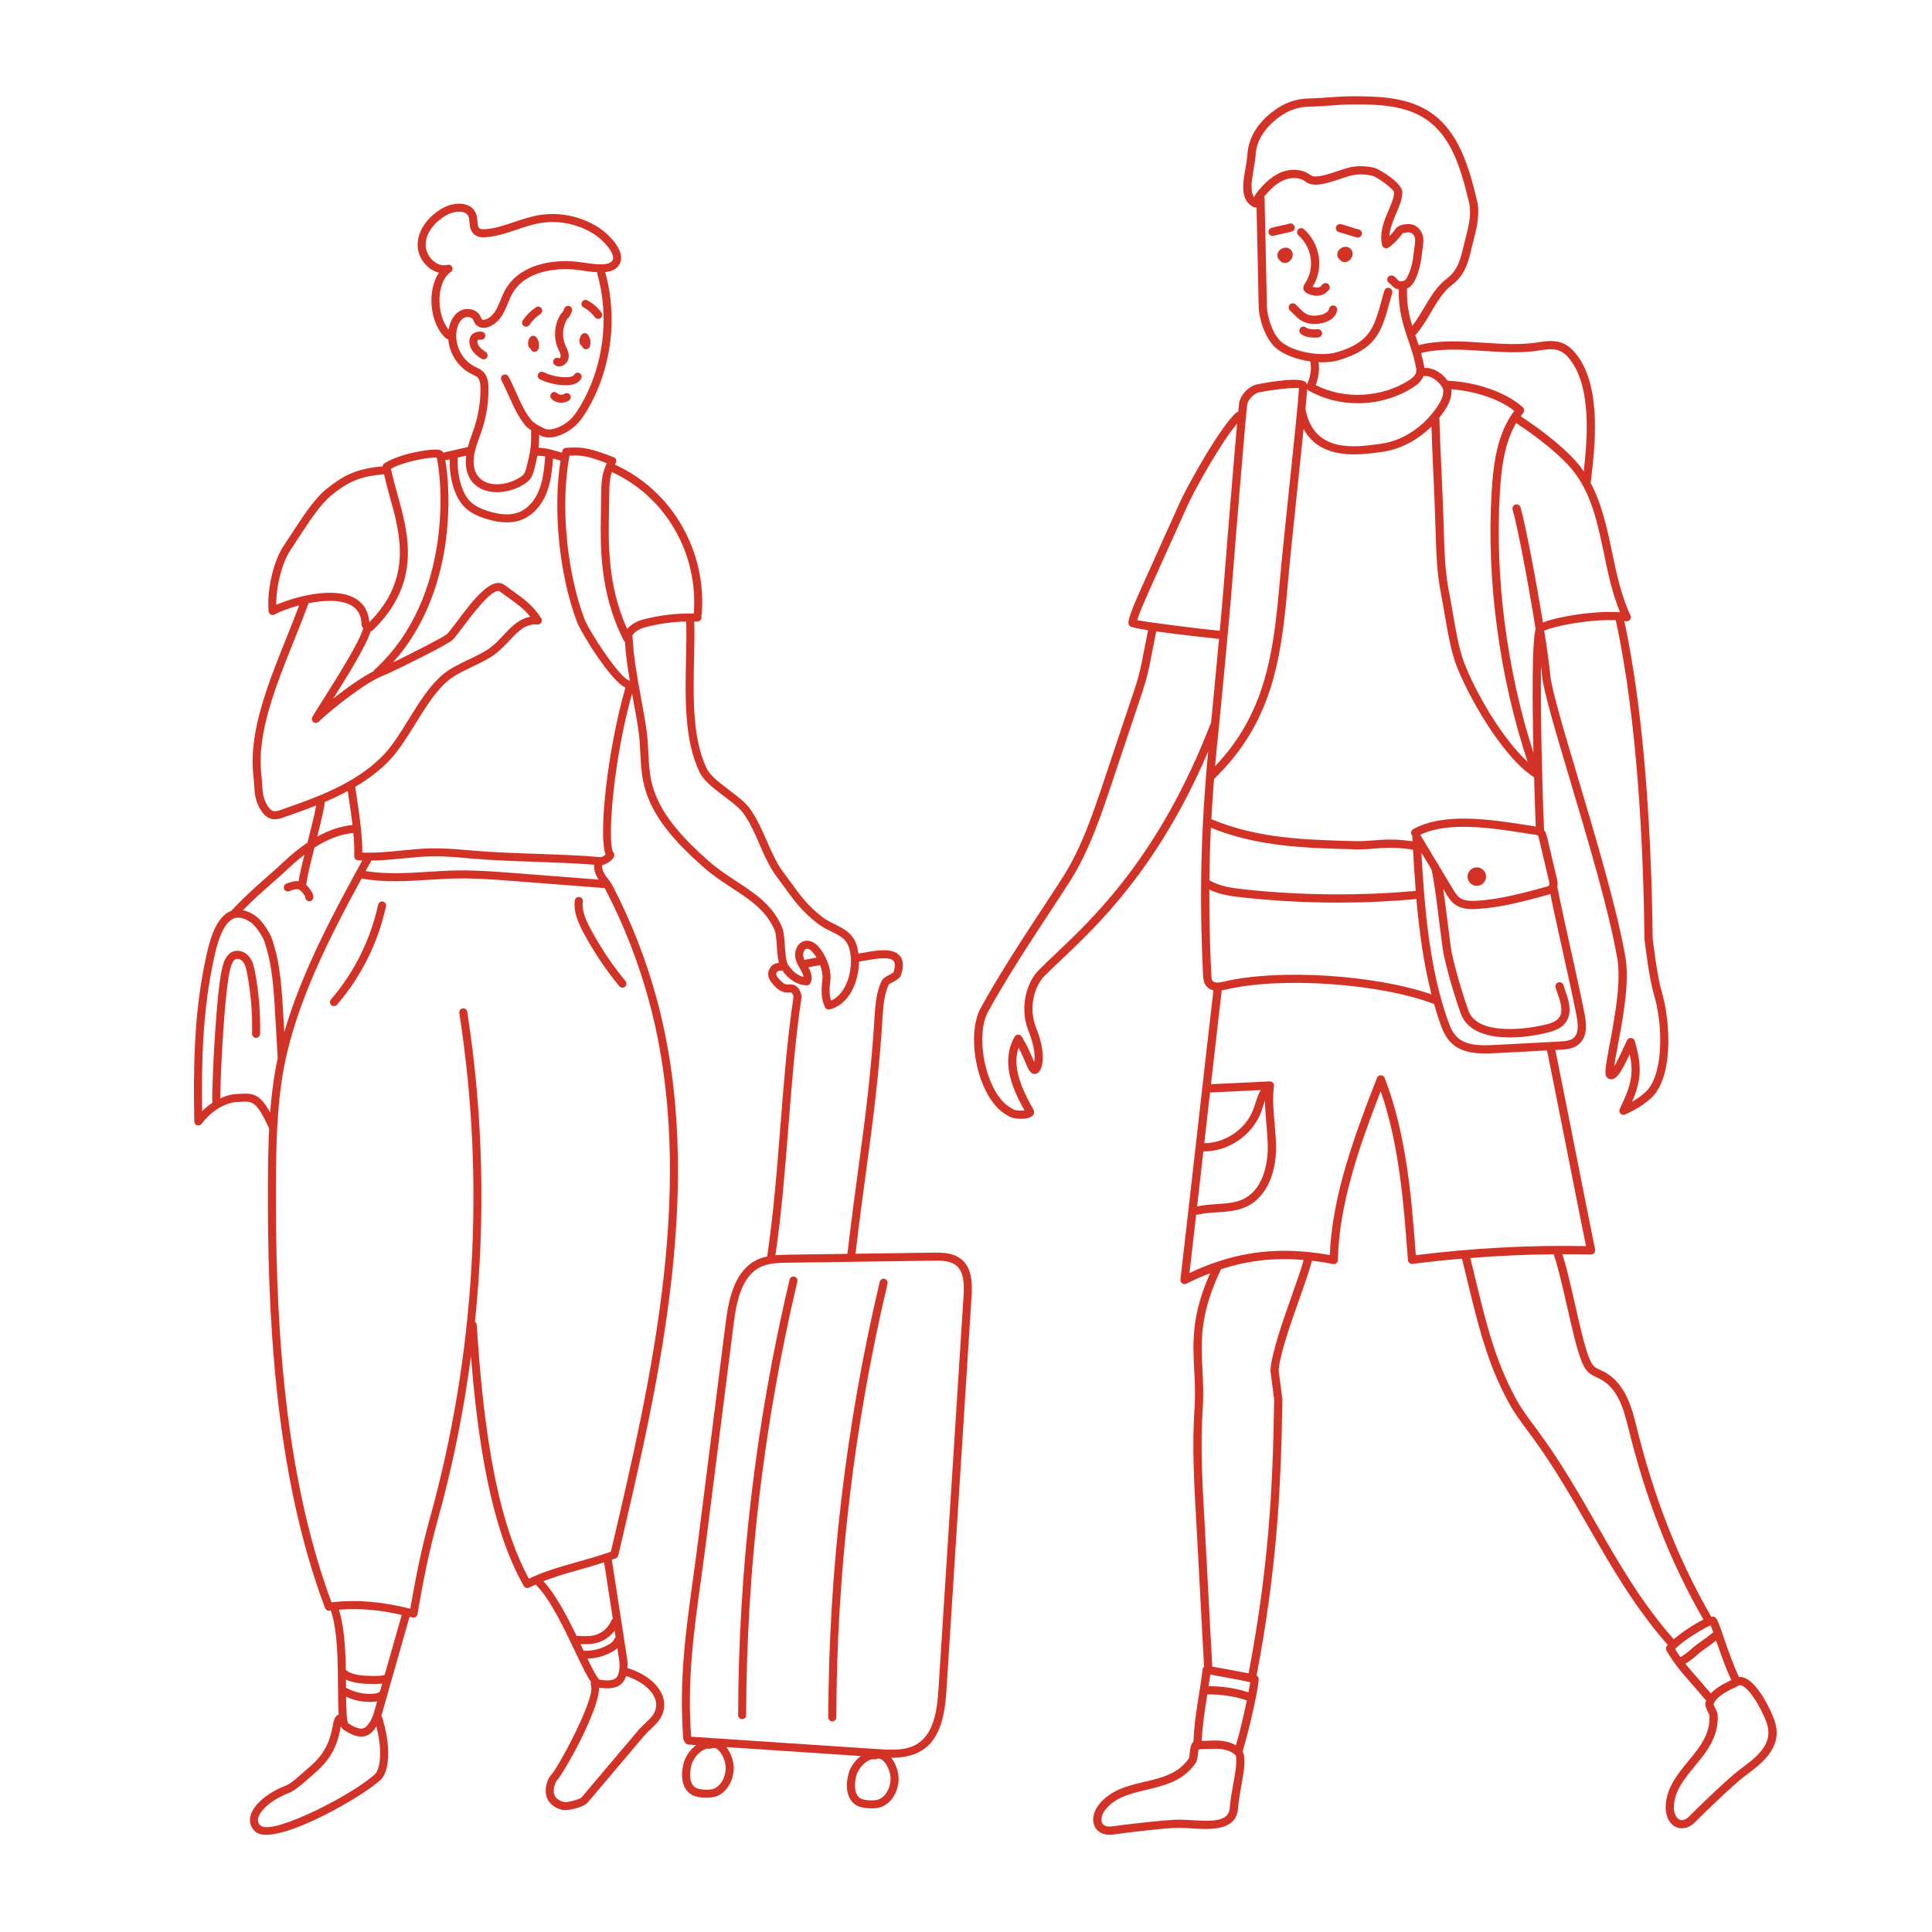
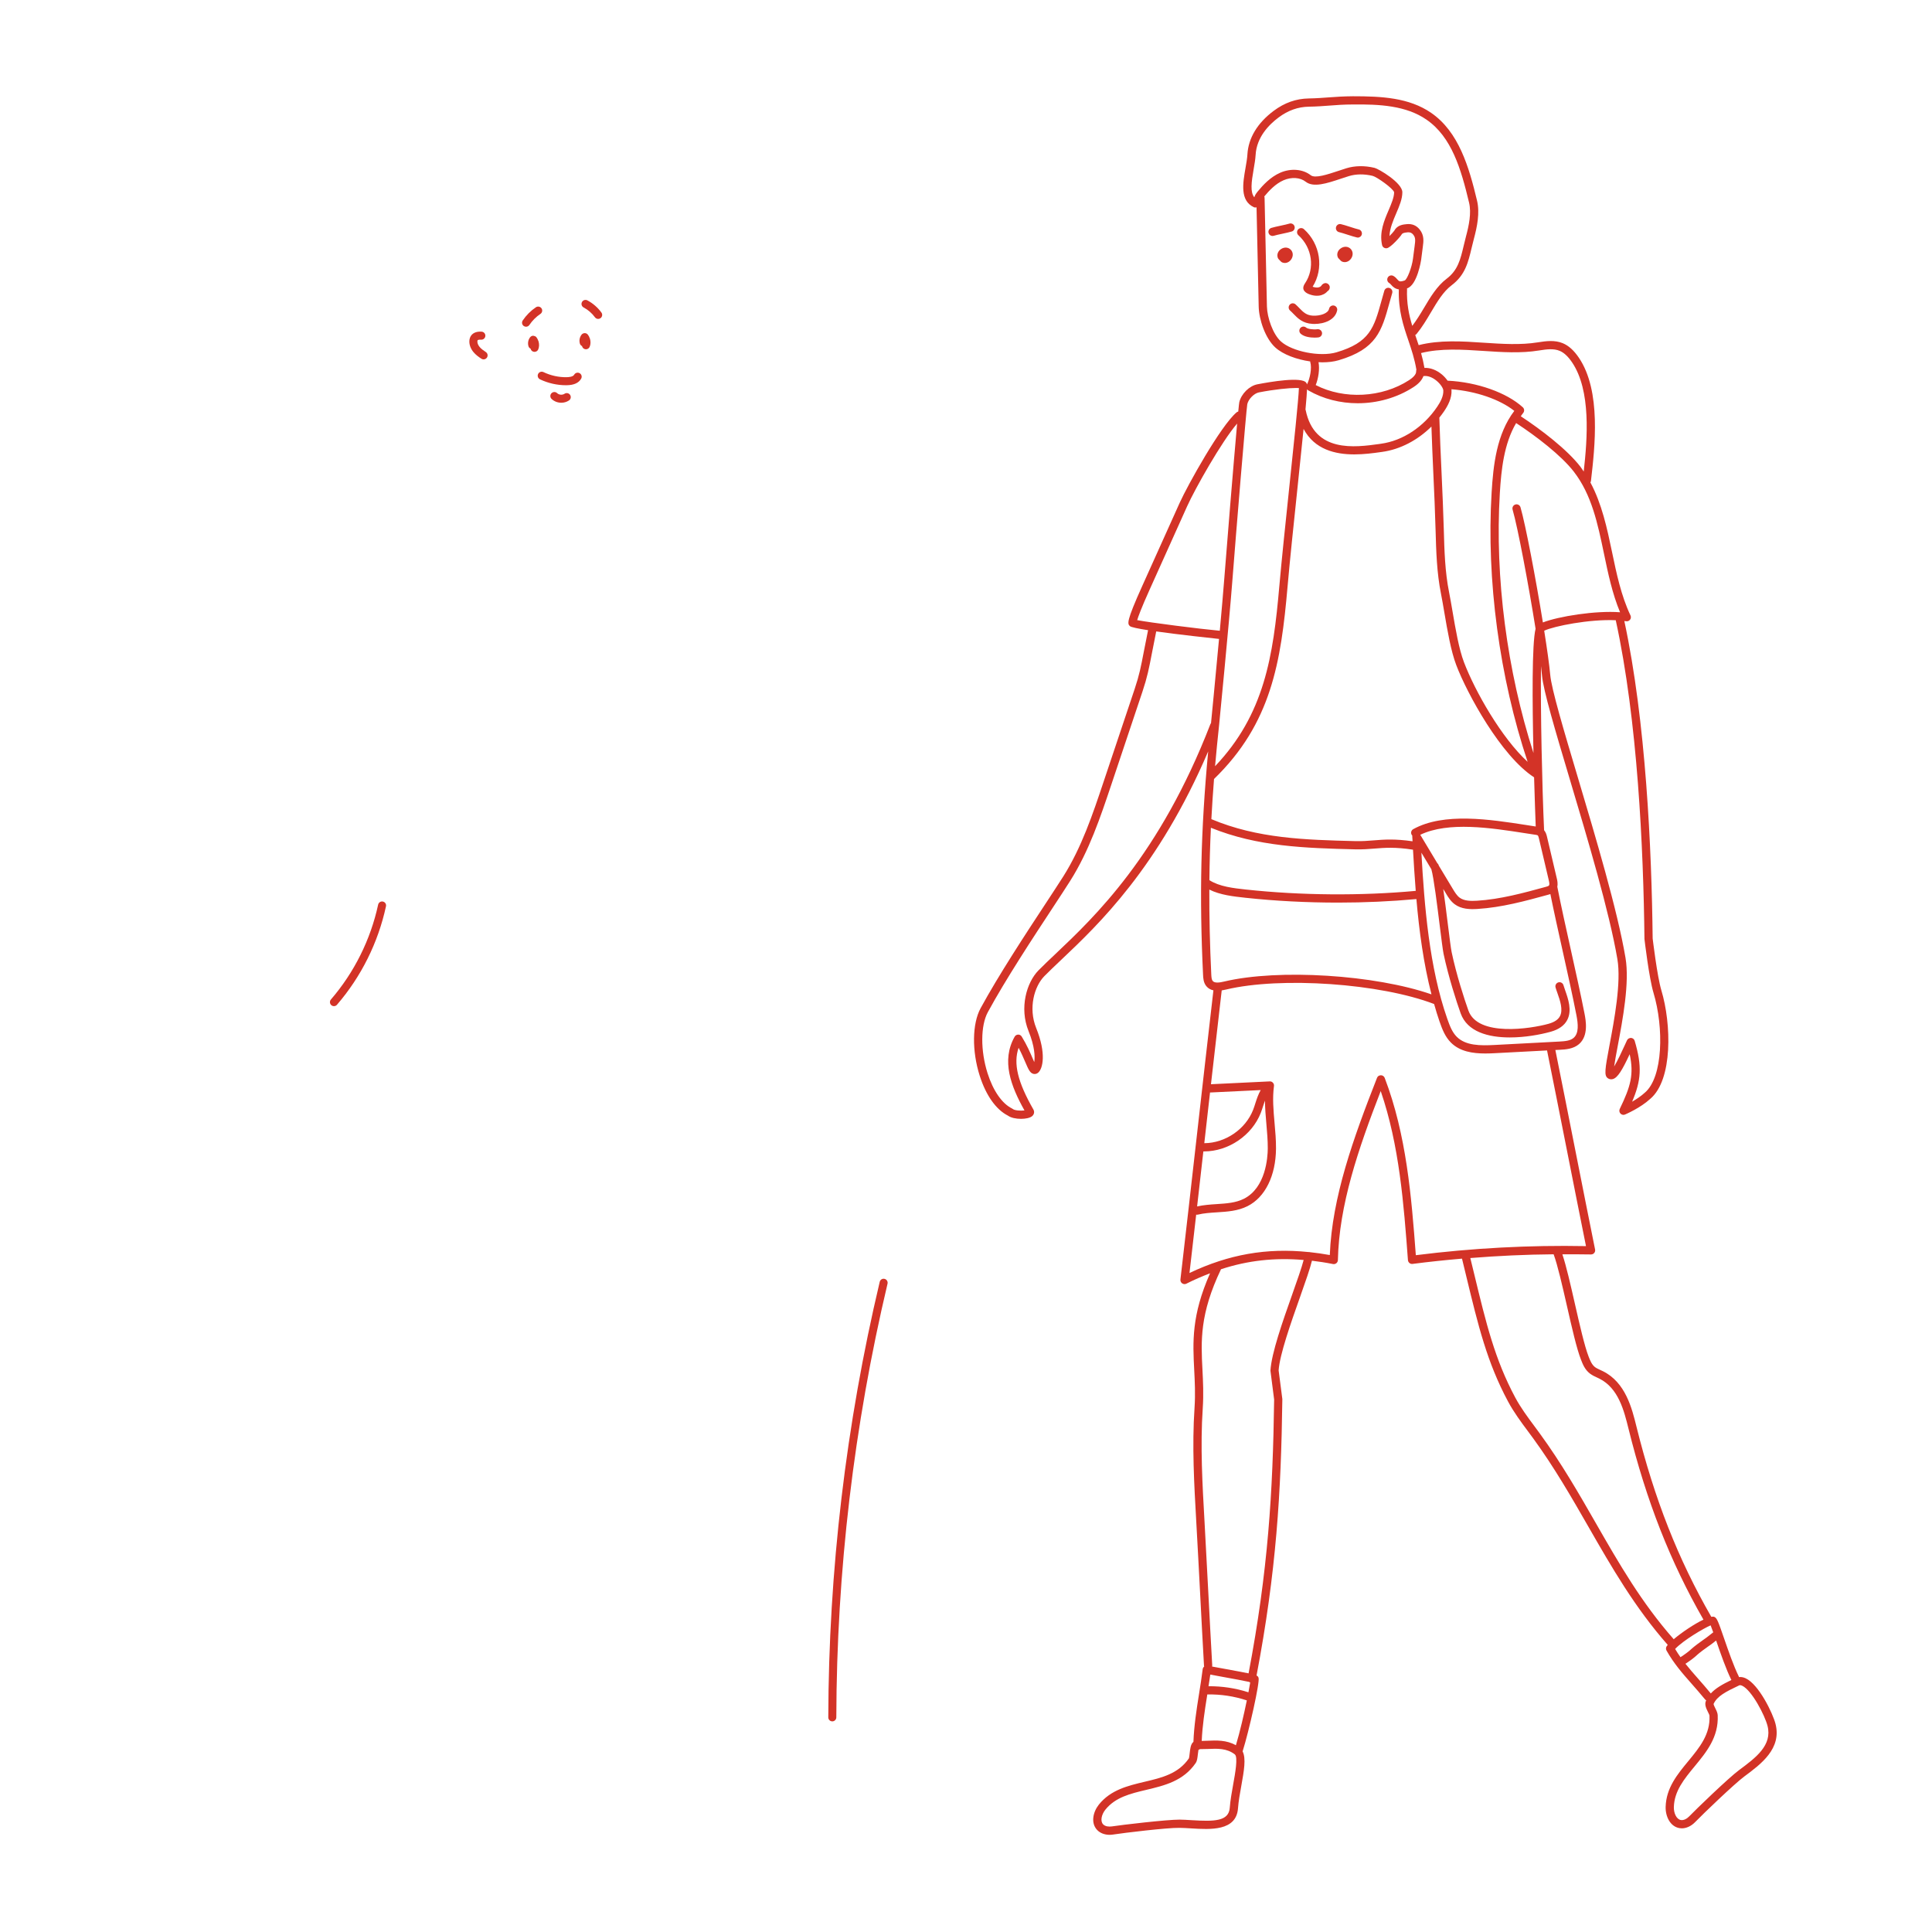
<svg xmlns="http://www.w3.org/2000/svg" width="500" zoomAndPan="magnify" viewBox="0 0 375 375" height="500" preserveAspectRatio="xMidYMid meet" version="1.2">
  <defs>
    <clipPath id="3a83186cac">
-       <path d="M 37.645 39.504 L 188.645 39.504 L 188.645 356.137 L 37.645 356.137 Z M 37.645 39.504 " />
-     </clipPath>
+       </clipPath>
    <clipPath id="dea9fcdbdf">
      <path d="M 189.004 18.684 L 344.852 18.684 L 344.852 356.137 L 189.004 356.137 Z M 189.004 18.684 " />
    </clipPath>
  </defs>
  <g id="1c07efd75a">
    <g clip-rule="nonzero" clip-path="url(#3a83186cac)">
      <path style=" stroke:none;fill-rule:nonzero;fill:#d33327;fill-opacity:1;" d="M 187.02 251.625 L 182.16 327.848 C 181.883 332.203 181.195 336.504 178.09 338.457 C 176.027 339.758 173.402 339.703 170.434 339.504 L 134.152 337.09 C 133.355 326.219 134.605 317.152 136.055 306.664 C 136.387 304.258 136.727 301.793 137.051 299.246 L 142.414 256.848 C 142.977 252.406 144.035 247.633 147.641 245.914 C 149.262 245.145 151.242 245.113 152.988 245.09 L 181.105 244.695 C 182.84 244.668 184.484 244.723 185.594 245.621 C 187.105 246.844 187.172 249.23 187.02 251.625 Z M 170.473 349.289 C 169.652 349.586 167.695 349.465 167.035 349.078 C 165.766 348.332 165.777 346.305 166.215 344.652 C 166.578 343.27 167.926 341.82 169.129 341.504 L 169.926 341.484 C 170.02 341.48 170.113 341.461 170.203 341.422 C 170.395 341.344 170.695 341.262 171.121 341.52 C 171.953 342.035 172.746 343.598 172.848 344.938 C 172.977 346.605 172.121 348.691 170.473 349.289 Z M 153.027 218.727 C 153.68 210.387 154.352 201.766 155.582 193.52 C 155.605 193.383 155.578 193.254 155.531 193.133 C 155.527 193.062 155.527 192.992 155.504 192.922 C 155.371 192.52 155.02 191.453 154.02 191.152 C 153.668 191.043 153.336 191.066 153.07 191.09 C 152.98 191.098 152.91 191.109 152.797 191.102 C 152.137 191.086 151.512 190.402 151.043 189.809 C 150.891 189.617 150.762 189.449 150.703 189.285 C 150.633 189.086 150.672 188.832 150.805 188.668 C 150.938 188.5 151.172 188.402 151.391 188.43 C 151.551 188.449 151.695 188.406 151.828 188.34 C 153.078 190.156 154.844 191.242 156.621 191.254 C 156.621 191.254 156.625 191.254 156.625 191.254 C 156.938 191.254 157.219 191.066 157.344 190.777 C 157.809 189.68 157.402 188.668 156.91 187.75 C 157.668 187.609 158.422 187.469 159.176 187.316 C 159.527 188.25 159.727 189.23 159.629 190.039 C 159.398 192.062 159.297 193.637 160.133 195.496 C 160.262 195.781 160.543 195.957 160.844 195.957 C 160.906 195.957 160.965 195.949 161.023 195.938 C 162.777 195.516 164.258 194.289 165.301 192.383 C 166.23 190.688 166.723 188.625 166.73 186.648 C 167.113 186.594 167.551 186.516 168.023 186.43 C 169.754 186.121 172.648 185.598 173.445 186.508 C 173.859 186.984 173.676 187.941 173.445 188.66 C 173.395 188.816 172.914 189.062 172.625 189.211 C 172.047 189.508 171.387 189.844 171.074 190.508 C 170.168 192.422 169.914 194.805 169.801 196.672 C 169.055 208.723 167.926 217.035 166.625 226.664 C 165.941 231.727 165.23 236.965 164.48 243.371 L 152.969 243.531 C 152.18 243.543 151.348 243.57 150.508 243.645 C 151.711 235.465 152.383 226.957 153.027 218.727 Z M 156.23 186.293 C 156.203 186.297 156.18 186.316 156.148 186.324 C 155.957 185.902 155.832 185.5 155.895 185.125 C 155.984 184.605 156.199 184.258 156.48 184.176 C 156.824 184.074 157.285 184.305 157.703 184.77 C 157.973 185.066 158.242 185.441 158.488 185.859 C 157.738 186.008 156.984 186.156 156.23 186.293 Z M 142.875 171.012 C 141.102 169.852 139.273 168.656 137.621 167.191 C 132.609 162.75 127.781 157.781 126.422 151.594 C 126.027 149.793 125.938 147.973 125.84 146.043 C 125.77 144.613 125.695 143.137 125.484 141.68 C 125.203 139.738 124.832 137.711 124.441 135.562 C 123.703 131.527 122.945 127.352 122.781 123.648 C 122.777 123.559 122.75 123.473 122.719 123.387 C 122.871 123.082 123.113 122.824 123.555 122.512 C 124.07 122.141 124.559 121.922 125.281 121.734 C 127.871 121.055 130.527 120.695 133.195 120.633 C 133.262 122.898 133.219 125.316 133.156 127.883 C 132.988 135.324 132.797 143.754 135.809 149.926 C 136.617 151.582 138.648 153.121 140.613 154.609 C 142.062 155.707 143.434 156.742 144.145 157.691 C 145.531 159.535 146.438 161.617 147.395 163.82 C 148.344 166.008 149.328 168.27 150.824 170.258 C 151.355 170.969 151.836 171.629 152.289 172.258 C 154.176 174.852 155.664 176.902 158.641 179.211 C 159.527 179.898 160.461 180.359 161.359 180.805 C 162.941 181.59 164.195 182.211 164.734 183.766 C 165.535 186.074 165.207 189.312 163.934 191.637 C 163.438 192.543 162.594 193.664 161.305 194.211 C 160.91 192.961 161 191.781 161.18 190.219 C 161.434 188.035 160.195 185.199 158.859 183.723 C 158.02 182.801 156.973 182.406 156.043 182.68 C 155.164 182.938 154.551 183.734 154.359 184.867 C 154.16 186.047 154.754 187.09 155.277 188.012 C 155.652 188.68 155.922 189.188 155.977 189.621 C 154.863 189.371 153.773 188.52 152.961 187.246 C 152.543 186.59 152.434 184.965 152.336 183.531 C 152.234 182.105 152.145 180.762 151.766 179.891 C 149.93 175.625 146.5 173.387 142.875 171.012 Z M 117.543 165.887 C 117.316 166.074 116.941 166.301 116.656 166.375 C 112.633 166.02 108.238 165.867 103.988 165.723 C 99.719 165.574 95.305 165.422 91.297 165.059 C 88.926 164.848 86.453 164.641 84.012 164.656 C 81.965 164.684 79.902 164.887 77.914 165.082 C 75.422 165.328 72.855 165.586 70.332 165.477 C 70.344 164.051 70.223 162.465 70.055 160.863 C 70.059 160.836 70.07 160.812 70.066 160.785 C 70.066 160.742 70.047 160.703 70.035 160.66 C 69.809 158.52 69.492 156.348 69.199 154.414 L 68.949 152.738 C 68.949 152.734 68.945 152.734 68.945 152.73 C 71.371 151.305 73.652 149.625 75.629 147.539 C 77.445 145.625 79.059 143.02 80.617 140.496 C 82.734 137.07 84.926 133.527 87.668 131.574 C 88.652 130.871 90.141 130.152 91.578 129.461 C 93.281 128.641 95.043 127.793 96.234 126.859 C 97.227 126.082 98.059 125.199 98.859 124.348 C 100.609 122.48 102.027 121.023 104.328 121.203 C 104.629 121.227 104.906 121.086 105.059 120.832 C 105.211 120.578 105.207 120.258 105.051 120.008 C 103.453 117.5 101.617 116.188 99.488 114.672 C 99.004 114.324 98.496 113.961 97.973 113.57 C 95.43 111.664 91.684 116.652 88.684 120.656 C 87.848 121.77 87.059 122.82 86.711 123.113 C 86.02 123.699 79.883 126.84 76.281 128.574 C 88.734 114.711 87.457 94.914 86.422 89.297 C 86.461 89.301 86.5 89.316 86.539 89.316 C 86.598 89.316 86.656 89.309 86.711 89.297 L 87.293 89.164 C 87.234 90.945 87.449 92.715 87.965 94.426 C 88.508 96.23 89.273 97.582 90.309 98.562 C 91.543 99.734 93.121 100.328 94.359 100.711 C 95.836 101.168 97.172 101.395 98.383 101.395 C 99.441 101.395 100.406 101.223 101.289 100.875 C 103.418 100.039 105.195 98.066 106.172 95.469 C 106.961 93.355 107.184 91.066 107.348 88.988 C 107.539 89.043 107.719 89.098 107.918 89.156 L 108.77 89.41 C 108.777 89.41 108.785 89.41 108.793 89.414 C 107.297 98.93 108.531 111.453 111.953 120.617 C 112.809 122.91 118.676 132.324 121.398 133.449 C 118.039 145.043 116.078 161.898 117.543 165.887 Z M 125.977 194.32 C 135.402 229.156 126.504 267.387 118.578 301.172 C 116.395 301.957 114.164 302.586 112 303.195 C 108.656 304.141 105.48 305.035 102.66 306.426 C 95.699 293.711 93.59 273.461 92.535 257.152 C 92.52 256.91 92.379 256.711 92.191 256.578 C 94.258 236.531 93.785 216.188 90.688 196.371 C 90.621 195.945 90.211 195.656 89.797 195.719 C 89.371 195.785 89.082 196.188 89.145 196.609 C 94.219 229.066 92.258 262.949 83.465 294.598 C 81.82 300.512 80.793 305.613 79.633 312.238 C 73.801 310.828 69.266 310.457 64.332 310.996 C 54.602 284.695 53.461 253.711 53.562 229.602 C 53.578 226.062 53.625 222.566 53.797 219.098 C 53.816 219.012 53.82 218.93 53.809 218.844 C 54.016 214.914 54.398 211.02 55.125 207.16 C 57.52 194.441 64.227 181.441 70.184 170.516 C 74.48 171.32 78.887 171.047 83.152 170.777 C 85.023 170.66 86.957 170.535 88.844 170.508 C 92.27 170.449 95.742 170.715 99.145 170.969 C 102.117 171.191 105.246 171.438 108.375 171.684 C 111.426 171.926 114.473 172.164 117.379 172.383 C 117.383 172.387 117.383 172.387 117.383 172.391 C 121.035 179.352 123.922 186.73 125.977 194.32 Z M 118.949 314.207 C 118.824 314.289 118.719 314.395 118.656 314.543 C 118.098 315.914 116.867 317 115.438 317.379 C 114.402 317.652 113.262 317.582 112.156 317.52 C 112.074 317.508 111.996 317.523 111.918 317.543 C 110.027 313.625 107.832 309.441 105.477 306.91 C 107.637 306.062 109.977 305.387 112.422 304.695 C 114.008 304.25 115.629 303.766 117.254 303.242 Z M 127.266 330.109 C 127.574 331.344 127.188 332.527 126.121 333.621 C 125.871 333.875 125.598 334.141 125.312 334.41 C 124.793 334.91 124.25 335.426 123.812 335.945 L 112.902 348.84 C 112.52 349.293 110.113 349.852 109.559 349.801 C 108.469 349.523 107.801 349.008 107.57 348.258 C 107.227 347.129 107.898 345.805 108.055 345.625 C 109.281 344.418 116.262 332.141 116.285 327.582 C 116.797 327.656 117.324 327.711 117.844 327.711 C 119.449 327.711 120.949 327.211 121.523 325.32 C 124.574 326.301 126.773 328.133 127.266 330.109 Z M 119.504 317.793 C 119.371 317.887 119.262 318.008 119.207 318.172 C 119.102 318.512 118.773 318.832 118.176 319.184 C 116.742 320.023 115.043 320.469 113.379 320.406 C 113.348 320.41 113.324 320.422 113.293 320.426 C 113.215 320.258 113.137 320.094 113.059 319.934 C 112.93 319.66 112.793 319.375 112.664 319.098 C 112.984 319.113 113.297 319.137 113.633 319.137 C 114.359 319.137 115.105 319.078 115.836 318.887 C 117.215 318.52 118.445 317.648 119.305 316.508 Z M 114.02 321.945 C 115.758 321.883 117.453 321.41 118.965 320.527 C 119.23 320.371 119.539 320.164 119.828 319.902 L 120.18 322.164 C 120.32 323.094 120.281 323.98 120.062 324.793 C 119.824 325.668 119.344 326.488 116.383 326.039 C 115.941 325.781 114.984 323.934 114.02 321.945 Z M 74.656 325.117 C 74.16 325.273 73.578 325.289 73.012 325.289 C 71.281 325.297 69.461 325.305 67.887 324.637 C 67.684 324.555 67.559 324.449 67.363 324.293 C 67.289 324.234 67.207 324.172 67.125 324.113 C 67.051 319.93 66.793 315.516 65.773 312.438 C 70.211 312.102 74.016 312.562 77.977 313.453 Z M 72.922 344.227 C 68.84 348.18 53.121 356.191 50.656 354.402 C 50.191 354.027 50.008 353.578 50.09 353.035 C 50.297 351.672 52.258 349.516 56.078 348.012 C 57.285 347.535 58.75 346.227 59.926 345.172 C 60.305 344.836 60.652 344.523 60.945 344.281 C 65.016 340.922 65.688 337.465 66.09 335.398 C 66.109 335.293 66.133 335.184 66.152 335.074 C 66.285 335.367 66.445 335.582 66.652 335.719 C 67.703 336.414 68.926 337.074 70.117 337.074 C 70.977 337.074 71.82 336.73 72.57 335.812 C 72.758 335.59 72.895 335.324 73.055 335.074 C 74.777 341.957 72.941 344.207 72.922 344.227 Z M 73.746 328.32 C 73.688 328.355 73.629 328.383 73.578 328.43 C 73.355 328.645 72.918 328.711 72.562 328.742 C 70.715 328.914 68.805 328.496 67.164 327.59 C 67.164 327.578 67.164 327.562 67.164 327.551 C 67.16 327.047 67.156 326.527 67.152 326.004 C 67.199 326.027 67.23 326.055 67.281 326.074 C 68.98 326.793 70.84 326.852 72.531 326.852 C 73.07 326.852 73.617 326.848 74.184 326.789 Z M 72.57 332.461 C 72.309 333.371 71.902 334.168 71.367 334.824 C 70.793 335.527 70.02 336.074 67.59 334.488 C 67.281 334.035 67.207 331.707 67.18 329.344 C 68.602 329.988 70.156 330.34 71.719 330.34 C 72.047 330.34 72.375 330.328 72.703 330.297 C 72.863 330.281 73.031 330.258 73.203 330.23 Z M 46.688 212.305 L 46.043 212.336 C 44.891 212.383 43.785 212.707 42.754 213.191 C 42.77 208.199 43.633 191.566 44.758 187.809 C 44.957 187.145 45.254 186.352 45.785 186.148 C 46.254 185.973 46.871 186.301 47.199 186.73 C 47.621 187.289 47.797 188.059 47.949 188.863 C 48.691 192.738 49.02 196.703 48.926 200.648 C 48.918 201.078 49.254 201.438 49.688 201.445 C 50.113 201.461 50.473 201.117 50.484 200.688 C 50.582 196.629 50.242 192.555 49.48 188.57 C 49.297 187.617 49.066 186.617 48.438 185.789 C 47.633 184.727 46.309 184.277 45.227 184.695 C 43.914 185.199 43.457 186.715 43.266 187.359 C 41.984 191.641 41.152 209.934 41.191 213.734 C 41.195 213.84 41.219 213.938 41.254 214.027 C 40.512 214.523 39.828 215.078 39.234 215.66 C 39.094 206.188 39.336 196.188 41.43 186.523 L 41.5 186.199 C 41.945 184.121 42.984 179.262 45.355 178.285 C 46.262 177.914 47.316 178.137 48.582 178.961 C 49.566 179.605 50.977 181.684 51.348 182.824 C 52.914 187.602 53.133 191.598 53.613 200.355 C 53.699 201.879 53.789 203.547 53.898 205.391 C 53.898 205.395 53.902 205.398 53.902 205.406 C 53.797 205.895 53.684 206.383 53.594 206.871 C 53.027 209.883 52.668 212.898 52.438 215.934 C 50.43 212.297 49.07 212.168 46.688 212.305 Z M 116.195 170.73 C 113.684 170.539 111.102 170.336 108.496 170.129 C 105.367 169.883 102.234 169.637 99.227 169.414 C 95.824 169.16 92.309 168.898 88.82 168.949 C 86.898 168.977 84.941 169.102 83.051 169.223 C 79.051 169.473 74.926 169.727 70.969 169.074 C 71.312 168.449 71.652 167.828 71.984 167.219 C 72.016 167.16 72.023 167.102 72.039 167.043 C 74.07 167.016 76.09 166.828 78.066 166.633 C 80.027 166.438 82.051 166.238 84.031 166.215 C 86.449 166.188 88.828 166.402 91.156 166.613 C 95.207 166.977 99.645 167.133 103.938 167.277 C 107.75 167.41 111.668 167.555 115.324 167.84 C 115.199 168.93 115.668 169.918 116.195 170.73 Z M 52.586 171.609 C 53.738 170.598 54.93 169.551 56.285 168.277 C 57.23 167.387 58.16 166.613 59.082 165.902 C 58.57 167.961 58.145 169.793 57.965 171.059 C 57.152 170.953 56.375 171.211 55.578 171.527 C 55.176 171.688 54.984 172.141 55.141 172.539 C 55.305 172.941 55.762 173.133 56.156 172.977 C 56.656 172.777 57.34 172.496 57.84 172.602 C 58.301 172.695 58.652 173.145 59.023 173.676 C 59.109 173.797 59.266 174.02 59.258 174.109 C 59.23 174.539 59.559 174.91 59.988 174.938 C 60.004 174.938 60.02 174.938 60.035 174.938 C 60.445 174.938 60.789 174.621 60.812 174.207 C 60.852 173.574 60.523 173.098 60.301 172.781 C 60.086 172.477 59.812 172.094 59.445 171.762 C 59.578 170.34 60.293 167.445 61.039 164.512 C 63.617 162.855 66.113 161.922 68.582 161.676 C 68.73 163.277 68.812 164.828 68.758 166.18 C 68.742 166.602 69.062 166.961 69.48 166.988 C 69.762 167.008 70.039 167.004 70.32 167.016 C 64.965 176.781 58.617 188.48 55.176 200.348 C 55.176 200.324 55.172 200.293 55.172 200.27 C 54.684 191.371 54.461 187.312 52.832 182.34 C 52.355 180.891 50.77 178.527 49.438 177.656 C 48.648 177.141 47.891 176.824 47.16 176.672 C 49.188 174.602 50.848 173.137 52.586 171.609 Z M 63.051 155.664 C 64.555 155.031 66.039 154.316 67.492 153.539 L 67.656 154.648 C 67.914 156.352 68.199 158.25 68.418 160.129 C 66.156 160.355 63.887 161.105 61.578 162.383 C 62.273 159.641 62.875 157.16 63.051 155.664 Z M 54.531 157.188 C 53.973 157.383 53.512 157.52 53.129 157.449 C 52.641 157.352 52.258 156.883 52.074 156.613 C 51.062 155.129 50.984 153.891 50.875 152.168 C 50.84 151.602 50.801 151 50.727 150.352 C 49.816 142.379 53.496 133.223 57.055 124.371 C 58.02 121.969 59.008 119.492 59.898 117.074 C 62.988 116.461 66.246 116.359 68.223 117.527 C 69.52 118.293 70.16 119.531 70.184 121.312 C 70.188 121.57 70.324 121.785 70.516 121.926 C 69.723 124.707 65.387 131.562 62.766 135.703 C 61.797 137.234 61.016 138.473 60.625 139.152 C 60.434 139.488 60.52 139.918 60.824 140.156 C 61.129 140.395 61.562 140.371 61.844 140.102 C 64.418 137.617 71.137 132.32 74.398 131.133 C 75.652 130.676 86.484 125.344 87.715 124.309 C 88.176 123.918 88.824 123.066 89.93 121.59 C 91.516 119.473 95.738 113.836 97.039 114.82 C 97.574 115.219 98.09 115.586 98.586 115.938 C 100.281 117.152 101.688 118.156 102.93 119.715 C 100.719 120.094 99.199 121.707 97.723 123.277 C 96.965 124.09 96.176 124.93 95.277 125.633 C 94.215 126.461 92.531 127.273 90.902 128.055 C 89.336 128.809 87.855 129.523 86.762 130.301 C 83.766 132.441 81.492 136.117 79.293 139.676 C 77.703 142.246 76.203 144.672 74.496 146.469 C 69.176 152.082 61.395 154.793 54.531 157.188 Z M 56.426 106.703 C 56.875 106.047 57.371 105.277 57.902 104.457 C 59.793 101.543 62.145 97.918 64.285 96.176 C 67.742 93.367 69.969 92.473 74.539 92.047 C 74.848 93.414 75.211 94.805 75.621 96.273 C 77.723 103.793 80.074 112.305 71.684 120.777 C 71.523 118.711 70.652 117.152 69.012 116.184 C 64.781 113.688 57.102 115.895 53.625 117.395 C 53.574 113.797 54.754 109.152 56.426 106.703 Z M 84.754 88.816 C 85.703 92.336 88.195 115.828 72.703 129.984 C 72.609 130.07 72.551 130.172 72.508 130.281 C 70.188 131.457 67.191 133.598 64.668 135.605 C 67.41 131.27 71.027 125.438 71.941 122.547 C 72.082 122.52 72.215 122.465 72.324 122.359 C 81.938 113.086 79.266 103.531 77.121 95.852 C 76.648 94.152 76.195 92.539 75.883 90.992 C 78.547 89.5 83.496 88.711 84.754 88.816 Z M 92.066 88.125 C 92.27 87.043 92.645 86.008 93.039 84.91 C 93.215 84.43 93.387 83.949 93.547 83.465 C 94.395 80.887 94.82 78.207 94.816 75.492 C 94.816 74.383 94.691 72.992 93.711 72.082 C 93.316 71.711 92.852 71.492 92.441 71.301 L 92.145 71.156 C 89.578 69.879 88.059 66.688 88.684 63.891 C 88.922 62.824 89.441 62.016 90.109 61.676 C 90.465 61.496 90.945 61.48 91.34 61.641 C 91.531 61.719 91.785 61.871 91.883 62.156 C 92.156 62.961 92.723 63.469 93.477 63.602 C 94.789 63.828 96.18 62.891 97 61.855 C 97.734 60.934 98.172 59.875 98.594 58.848 C 98.867 58.176 99.129 57.539 99.461 56.953 C 101.852 52.773 107.527 51.848 112.031 52.375 C 112.371 52.418 112.758 52.473 113.168 52.535 C 114.035 52.664 115.008 52.797 115.961 52.844 C 115.93 52.969 115.922 53.102 115.957 53.234 C 118.348 61.637 117.133 71.152 112.711 78.691 C 112 79.906 111.098 81.266 109.816 82.133 C 108.617 82.949 106.828 83.715 105.707 83.188 C 105.219 82.961 103.73 82.262 103.133 81.539 C 101.883 80.027 101.07 78.195 100.211 76.258 C 99.742 75.203 99.258 74.113 98.699 73.094 C 98.492 72.715 98.016 72.578 97.641 72.781 C 97.266 72.984 97.125 73.461 97.332 73.836 C 97.859 74.805 98.328 75.867 98.785 76.891 C 99.652 78.84 100.547 80.855 101.934 82.531 C 102.23 82.895 102.641 83.211 103.082 83.508 C 103.16 86.43 102.953 87.746 102.195 90.699 C 102.074 91.172 101.934 91.664 101.672 92.012 C 101.422 92.348 101.016 92.609 100.648 92.82 C 98.008 94.352 94.32 94.59 92.715 92.332 C 91.727 90.945 91.887 89.098 92.066 88.125 Z M 87.082 63.977 C 85.863 62.52 85.168 60.066 85.32 57.602 C 85.461 55.395 86.25 53.645 87.496 52.793 C 87.809 52.578 87.922 52.168 87.762 51.824 C 87.629 51.539 87.352 51.371 87.055 51.371 C 86.984 51.371 86.914 51.383 86.848 51.402 C 85.703 51.715 84.746 51.148 84.273 50.781 C 83.242 49.977 82.59 48.676 82.617 47.465 C 82.672 44.895 84.758 42.824 86.691 41.742 C 87.797 41.129 89.195 40.918 90.082 41.234 C 90.508 41.387 90.789 41.645 90.938 42.027 C 91.055 42.328 91.09 42.715 91.125 43.125 C 91.191 43.895 91.27 44.852 92.043 45.5 C 92.734 46.078 93.617 46.09 94.316 46.043 C 96.414 45.887 98.402 45.215 100.324 44.566 C 101.746 44.086 103.215 43.59 104.676 43.328 C 108.414 42.656 112.367 43.48 115.523 45.59 C 117.227 46.723 119.457 49.246 118.93 50.449 C 118.371 51.723 115.379 51.285 113.398 50.992 C 112.969 50.93 112.566 50.871 112.211 50.828 C 107.207 50.246 100.875 51.344 98.109 56.18 C 97.723 56.855 97.43 57.566 97.148 58.254 C 96.754 59.223 96.379 60.137 95.785 60.883 C 95.117 61.719 94.199 62.145 93.742 62.066 C 93.66 62.055 93.48 62.023 93.355 61.652 C 93.133 60.996 92.621 60.48 91.926 60.195 C 91.113 59.871 90.172 59.898 89.406 60.285 C 88.305 60.844 87.508 62.008 87.164 63.551 C 87.133 63.691 87.105 63.832 87.082 63.977 Z M 105.82 88.598 C 105.648 90.73 105.461 92.918 104.711 94.922 C 103.891 97.109 102.434 98.75 100.719 99.422 C 99.164 100.039 97.234 99.969 94.82 99.223 C 93.746 98.887 92.383 98.387 91.383 97.434 C 90.547 96.645 89.918 95.512 89.457 93.977 C 88.953 92.297 88.754 90.559 88.859 88.812 L 90.473 88.445 C 90.242 90.309 90.562 91.996 91.441 93.234 C 92.59 94.844 94.465 95.535 96.457 95.535 C 98.156 95.535 99.938 95.035 101.43 94.168 C 101.93 93.879 102.5 93.508 102.918 92.949 C 103.352 92.371 103.547 91.711 103.707 91.082 C 103.965 90.07 104.16 89.238 104.305 88.461 C 104.828 88.461 105.324 88.504 105.82 88.598 Z M 110.543 88.438 C 113.086 88.27 114.621 88.719 117.773 89.906 C 116.895 91.844 116.719 93.305 116.707 95.297 C 116.703 96.344 116.68 97.434 116.656 98.555 C 116.496 105.84 116.297 114.91 121.059 124.297 C 121.07 124.316 121.09 124.328 121.102 124.352 C 121.133 124.398 121.168 124.438 121.207 124.48 C 121.234 124.508 121.262 124.535 121.293 124.559 C 121.449 126.988 121.809 129.551 122.254 132.141 C 122.238 132.141 122.227 132.148 122.215 132.152 C 122.152 132.105 122.09 132.059 122.012 132.031 C 120.145 131.375 114.309 122.473 113.414 120.074 C 109.926 110.734 108.766 97.828 110.543 88.438 Z M 118.215 98.59 C 118.238 97.457 118.262 96.363 118.266 95.305 C 118.273 94.051 118.332 92.965 118.773 91.629 C 129.184 96.387 135.559 107.395 134.664 119.078 C 131.363 119.02 128.082 119.391 124.887 120.223 C 123.977 120.461 123.328 120.758 122.648 121.242 C 122.289 121.492 121.988 121.77 121.73 122.082 C 117.891 113.57 118.066 105.305 118.215 98.59 Z M 138.473 347.215 C 137.648 347.508 135.688 347.391 135.031 347.004 C 133.762 346.262 133.777 344.23 134.211 342.582 C 134.578 341.195 135.926 339.746 137.125 339.43 L 137.922 339.41 C 138.02 339.406 138.113 339.387 138.203 339.348 C 138.395 339.27 138.699 339.191 139.117 339.449 C 139.953 339.961 140.746 341.523 140.844 342.863 C 140.973 344.531 140.121 346.617 138.473 347.215 Z M 186.574 244.41 C 185.062 243.184 183.113 243.105 181.082 243.137 L 166.055 243.348 C 166.793 237.051 167.492 231.875 168.172 226.871 C 169.477 217.215 170.605 208.875 171.355 196.766 C 171.465 195.043 171.688 192.848 172.48 191.176 C 172.57 190.992 172.996 190.773 173.34 190.598 C 173.969 190.273 174.684 189.906 174.93 189.137 C 175.441 187.535 175.336 186.301 174.617 185.48 C 173.234 183.91 170.191 184.457 167.746 184.898 C 167.336 184.969 166.961 185.035 166.621 185.086 C 166.535 184.449 166.406 183.828 166.207 183.254 C 165.457 181.098 163.727 180.238 162.051 179.406 C 161.219 178.996 160.359 178.57 159.594 177.98 C 156.793 175.805 155.434 173.934 153.551 171.34 C 153.094 170.707 152.605 170.039 152.066 169.324 C 150.684 167.48 149.781 165.402 148.824 163.199 C 147.871 161.012 146.887 158.746 145.391 156.754 C 144.547 155.633 143.094 154.531 141.555 153.367 C 139.734 151.988 137.855 150.562 137.207 149.238 C 134.363 143.414 134.551 135.18 134.719 127.918 C 134.773 125.348 134.82 122.93 134.754 120.637 C 134.953 120.641 135.148 120.633 135.348 120.641 C 135.359 120.641 135.367 120.641 135.379 120.641 C 135.793 120.641 136.141 120.309 136.156 119.891 C 136.16 119.777 136.141 119.672 136.098 119.57 C 136.16 119.473 136.203 119.359 136.215 119.238 C 137.184 106.867 130.414 95.203 119.371 90.188 C 119.426 90.07 119.477 89.957 119.539 89.836 C 119.641 89.637 119.652 89.402 119.574 89.199 C 119.492 88.988 119.332 88.828 119.121 88.75 C 115.191 87.254 113.309 86.609 109.82 86.93 C 109.48 86.961 109.199 87.215 109.129 87.551 C 109.109 87.656 109.09 87.766 109.07 87.871 L 108.371 87.664 C 107.062 87.27 105.879 86.941 104.539 86.902 C 104.621 86.137 104.66 85.34 104.656 84.406 C 104.785 84.469 104.922 84.539 105.047 84.598 C 105.531 84.828 106.047 84.918 106.562 84.918 C 108.324 84.918 110.09 83.832 110.695 83.422 C 112.227 82.379 113.254 80.844 114.055 79.477 C 118.688 71.586 119.957 61.621 117.461 52.816 C 118.754 52.688 119.852 52.227 120.355 51.074 C 121.414 48.656 118.141 45.457 116.391 44.293 C 112.898 41.965 108.535 41.051 104.402 41.793 C 102.824 42.078 101.301 42.59 99.824 43.09 C 97.91 43.734 96.102 44.344 94.199 44.488 C 93.828 44.52 93.305 44.527 93.043 44.309 C 92.785 44.09 92.734 43.668 92.676 42.992 C 92.637 42.512 92.59 41.969 92.391 41.457 C 92.07 40.656 91.457 40.07 90.605 39.77 C 89.098 39.227 87.176 39.688 85.934 40.383 C 83.625 41.676 81.129 44.203 81.059 47.43 C 81.02 49.145 81.887 50.902 83.32 52.012 C 83.902 52.465 84.547 52.777 85.207 52.934 C 84.387 54.113 83.879 55.699 83.766 57.504 C 83.562 60.777 84.645 63.973 86.527 65.641 C 86.668 65.766 86.836 65.828 87.008 65.836 C 87.227 68.625 88.91 71.285 91.445 72.551 L 91.777 72.711 C 92.113 72.867 92.43 73.016 92.648 73.223 C 93.188 73.723 93.258 74.699 93.258 75.496 C 93.262 78.043 92.859 80.559 92.066 82.98 C 91.914 83.445 91.742 83.914 91.574 84.379 C 91.297 85.152 91.031 85.953 90.809 86.77 L 86.371 87.773 C 86.262 87.797 86.164 87.848 86.078 87.91 C 86.062 87.867 86.043 87.816 86.027 87.793 C 85.789 87.434 85.379 87.344 85.242 87.316 C 83.66 87 77.469 88.055 74.586 89.957 C 74.395 90.082 74.305 90.289 74.273 90.508 C 69.477 90.969 66.973 91.988 63.301 94.965 C 60.969 96.863 58.543 100.602 56.594 103.609 C 56.07 104.418 55.578 105.176 55.137 105.828 C 52.832 109.207 51.785 115.125 52.137 118.672 C 52.164 118.93 52.316 119.16 52.547 119.281 C 52.777 119.402 53.051 119.402 53.281 119.281 C 54.426 118.668 56.156 118.008 58.07 117.5 C 57.281 119.594 56.441 121.719 55.605 123.789 C 51.977 132.82 48.223 142.164 49.18 150.527 C 49.25 151.152 49.285 151.723 49.32 152.266 C 49.434 154.086 49.531 155.652 50.785 157.488 C 51.344 158.309 52.051 158.824 52.824 158.977 C 53 159.012 53.176 159.027 53.348 159.027 C 53.988 159.027 54.582 158.82 55.043 158.66 C 57.102 157.941 59.238 157.184 61.371 156.344 C 61.062 158.086 60.391 160.734 59.734 163.324 C 59.711 163.402 59.691 163.48 59.672 163.559 C 58.211 164.547 56.73 165.723 55.219 167.141 C 53.875 168.402 52.699 169.438 51.559 170.438 C 49.492 172.258 47.539 173.973 44.945 176.727 C 44.922 176.754 44.914 176.785 44.895 176.812 C 44.852 176.828 44.805 176.828 44.766 176.844 C 41.633 178.133 40.516 183.359 39.977 185.875 L 39.906 186.195 C 37.633 196.699 37.508 207.547 37.715 217.699 C 37.719 218.031 37.938 218.324 38.254 218.426 C 38.574 218.527 38.918 218.418 39.117 218.148 C 40.523 216.258 43.199 214.008 46.102 213.895 L 46.773 213.863 C 48.969 213.738 49.816 213.703 52.242 219.047 C 52.066 222.535 52.02 226.047 52.004 229.598 C 51.902 254.012 53.066 285.453 63.086 312.113 C 63.211 312.449 63.535 312.664 63.91 312.613 C 64.008 312.602 64.098 312.598 64.191 312.586 C 65.527 316.25 65.574 322.516 65.605 327.559 C 65.621 329.906 65.648 331.578 65.738 332.805 C 65.629 332.832 65.523 332.875 65.43 332.945 C 64.898 333.367 64.754 334.098 64.559 335.102 C 64.195 336.961 63.594 340.078 59.953 343.078 C 59.645 343.332 59.281 343.656 58.887 344.008 C 57.801 344.98 56.453 346.188 55.504 346.562 C 51.625 348.09 48.895 350.539 48.551 352.801 C 48.383 353.895 48.785 354.895 49.711 355.641 C 50.184 355.984 50.852 356.137 51.672 356.137 C 57.516 356.137 70.945 348.309 74.008 345.348 C 74.125 345.234 76.852 342.449 74.211 333.379 C 74.172 333.246 74.094 333.141 74.004 333.051 C 74.023 332.996 74.051 332.945 74.066 332.887 L 79.488 313.832 C 79.492 313.824 79.488 313.82 79.492 313.812 C 79.684 313.859 79.871 313.902 80.062 313.949 C 80.125 313.969 80.191 313.977 80.254 313.977 C 80.402 313.977 80.551 313.934 80.68 313.852 C 80.863 313.73 80.984 313.543 81.023 313.332 C 82.238 306.348 83.273 301.109 84.965 295.016 C 87.852 284.621 89.996 273.984 91.414 263.238 C 92.648 278.754 95.121 296.406 101.672 307.848 C 101.812 308.102 102.078 308.242 102.348 308.242 C 102.469 308.242 102.598 308.211 102.715 308.148 C 103.113 307.934 103.547 307.754 103.969 307.562 C 106.773 310.312 109.477 316.016 111.648 320.598 C 113.113 323.691 114.012 325.508 114.738 326.512 C 114.637 326.711 114.613 326.945 114.707 327.164 C 115.684 329.461 108.344 343.152 106.961 344.516 C 106.406 345.066 105.602 346.953 106.051 348.605 C 106.305 349.543 107.055 350.777 109.176 351.312 C 109.273 351.336 109.406 351.348 109.574 351.348 C 110.719 351.348 113.301 350.781 114.094 349.848 L 125.004 336.949 C 125.391 336.496 125.898 336.008 126.391 335.535 C 126.688 335.254 126.977 334.977 127.234 334.711 C 129.066 332.832 129.086 330.965 128.777 329.73 C 128.145 327.195 125.602 324.984 121.977 323.824 C 121.91 323.805 121.848 323.809 121.781 323.805 C 121.828 323.195 121.816 322.57 121.719 321.926 L 118.754 302.738 C 119.004 302.652 119.258 302.582 119.508 302.488 C 119.754 302.398 119.938 302.191 120 301.934 C 127.992 267.875 137.047 229.27 127.48 193.91 C 125.398 186.215 122.465 178.727 118.766 171.664 C 118.633 171.418 118.406 171.109 118.137 170.758 C 117.559 170.004 116.762 168.965 116.871 168.016 C 116.875 167.984 116.863 167.953 116.863 167.922 C 117.719 167.766 118.949 166.965 119.199 166.223 C 119.281 165.973 119.23 165.695 119.066 165.488 C 117.809 163.93 118.941 147.887 122.684 134.594 C 122.758 135.012 122.832 135.43 122.906 135.848 C 123.297 137.977 123.664 139.988 123.941 141.902 C 124.141 143.285 124.215 144.727 124.281 146.121 C 124.379 148.027 124.477 150 124.902 151.926 C 126.355 158.555 131.375 163.738 136.586 168.355 C 138.324 169.898 140.203 171.125 142.02 172.316 C 145.445 174.555 148.684 176.672 150.34 180.508 C 150.609 181.133 150.695 182.406 150.777 183.637 C 150.859 184.832 150.953 185.961 151.184 186.887 C 150.57 186.926 149.98 187.203 149.586 187.691 C 149.113 188.289 148.977 189.102 149.238 189.816 C 149.375 190.195 149.602 190.5 149.82 190.777 C 150.5 191.641 151.449 192.633 152.762 192.66 C 152.895 192.664 153.047 192.656 153.191 192.645 C 153.344 192.633 153.496 192.621 153.57 192.641 C 153.652 192.668 153.824 192.801 154.027 193.414 C 152.797 201.676 152.125 210.281 151.473 218.602 C 150.82 226.941 150.145 235.566 148.914 243.812 C 148.914 243.836 148.922 243.859 148.918 243.883 C 148.258 244.023 147.602 244.207 146.969 244.508 C 142.688 246.551 141.484 251.793 140.867 256.652 L 135.504 299.047 C 135.18 301.594 134.844 304.051 134.512 306.453 C 133.102 316.652 131.77 326.289 132.613 337.422 C 132.621 337.535 132.656 337.648 132.711 337.746 L 132.98 338.223 C 133.109 338.449 133.344 338.598 133.605 338.613 L 135.145 338.719 C 133.945 339.598 133.027 340.965 132.707 342.184 C 131.953 345.039 132.527 347.34 134.246 348.348 C 134.934 348.754 136.062 348.941 137.109 348.941 C 137.836 348.941 138.523 348.852 139 348.68 C 141.434 347.801 142.57 344.965 142.398 342.742 C 142.312 341.598 141.809 340.156 140.992 339.109 L 167.074 340.844 C 165.91 341.727 165.023 343.062 164.707 344.254 C 163.953 347.109 164.527 349.414 166.246 350.422 C 166.926 350.82 168.074 351.008 169.137 351.008 C 169.859 351.008 170.539 350.922 171.004 350.754 C 173.438 349.871 174.57 347.035 174.402 344.82 C 174.312 343.672 173.809 342.223 172.988 341.176 C 172.988 341.176 172.988 341.176 172.992 341.176 C 174.969 341.176 177.121 340.91 178.922 339.777 C 182.617 337.449 183.41 332.715 183.715 327.949 L 188.574 251.727 C 188.754 248.91 188.633 246.082 186.574 244.41 " />
    </g>
    <path style=" stroke:none;fill-rule:nonzero;fill:#d33327;fill-opacity:1;" d="M 171.691 248.227 C 171.266 248.121 170.852 248.387 170.754 248.805 C 164.195 276.473 160.84 304.91 160.77 333.336 C 160.766 333.766 161.117 334.113 161.547 334.117 C 161.977 334.117 162.328 333.766 162.328 333.336 C 162.398 305.031 165.742 276.715 172.27 249.164 C 172.367 248.746 172.109 248.324 171.691 248.227 " />
-     <path style=" stroke:none;fill-rule:nonzero;fill:#d33327;fill-opacity:1;" d="M 154.191 247.801 C 153.77 247.695 153.352 247.961 153.254 248.379 C 146.699 276.035 143.34 304.477 143.27 332.91 C 143.266 333.336 143.613 333.688 144.047 333.688 C 144.477 333.688 144.824 333.34 144.828 332.91 C 144.898 304.598 148.242 276.277 154.77 248.738 C 154.867 248.32 154.609 247.898 154.191 247.801 " />
    <path style=" stroke:none;fill-rule:nonzero;fill:#d33327;fill-opacity:1;" d="M 102.105 63.418 C 102.355 63.418 102.605 63.297 102.754 63.074 C 103.316 62.234 104.059 61.492 104.895 60.93 C 105.254 60.691 105.348 60.203 105.109 59.852 C 104.867 59.492 104.379 59.402 104.027 59.637 C 103.023 60.312 102.137 61.199 101.461 62.203 C 101.219 62.559 101.316 63.047 101.672 63.285 C 101.805 63.375 101.957 63.418 102.105 63.418 " />
    <path style=" stroke:none;fill-rule:nonzero;fill:#d33327;fill-opacity:1;" d="M 112.965 67.172 C 112.996 67.25 113.02 67.332 113.062 67.41 C 113.203 67.648 113.461 67.793 113.734 67.793 C 113.754 67.793 113.773 67.793 113.789 67.793 C 114.086 67.77 114.344 67.586 114.457 67.309 C 114.648 66.844 114.668 66.293 114.516 65.773 C 114.516 65.77 114.512 65.766 114.512 65.766 C 114.512 65.766 114.512 65.762 114.512 65.762 C 114.504 65.734 114.492 65.711 114.48 65.68 C 114.387 65.391 114.262 65.148 114.09 64.941 C 113.941 64.762 113.738 64.656 113.48 64.66 C 113.242 64.668 113.02 64.781 112.875 64.965 C 112.488 65.469 112.371 66.156 112.578 66.758 C 112.645 66.949 112.793 67.078 112.965 67.172 " />
    <path style=" stroke:none;fill-rule:nonzero;fill:#d33327;fill-opacity:1;" d="M 104.531 66.273 C 104.527 66.273 104.527 66.273 104.527 66.27 C 104.527 66.266 104.527 66.262 104.527 66.258 C 104.523 66.25 104.52 66.242 104.52 66.234 C 104.508 66.207 104.5 66.188 104.488 66.164 C 104.391 65.887 104.27 65.645 104.109 65.449 C 103.957 65.266 103.738 65.207 103.496 65.164 C 103.258 65.172 103.035 65.281 102.891 65.469 C 102.504 65.969 102.391 66.656 102.594 67.254 C 102.656 67.445 102.805 67.582 102.98 67.672 C 103.012 67.754 103.035 67.84 103.078 67.914 C 103.219 68.152 103.477 68.297 103.75 68.297 C 103.77 68.297 103.785 68.297 103.805 68.293 C 104.102 68.273 104.359 68.09 104.473 67.816 C 104.664 67.348 104.684 66.801 104.531 66.273 " />
    <path style=" stroke:none;fill-rule:nonzero;fill:#d33327;fill-opacity:1;" d="M 104.445 72.59 C 104.262 72.977 104.426 73.441 104.812 73.629 C 106.379 74.375 108.121 74.773 109.863 74.773 C 109.926 74.773 109.984 74.773 110.043 74.77 C 111.41 74.746 112.34 74.32 112.801 73.5 C 113.016 73.125 112.883 72.648 112.508 72.438 C 112.133 72.227 111.656 72.359 111.445 72.734 C 111.219 73.133 110.453 73.203 110.02 73.211 C 108.449 73.246 106.891 72.895 105.484 72.223 C 105.098 72.039 104.633 72.199 104.445 72.59 " />
    <path style=" stroke:none;fill-rule:nonzero;fill:#d33327;fill-opacity:1;" d="M 109.574 76.43 C 109.145 76.715 108.504 76.656 108.137 76.309 C 107.828 76.008 107.336 76.023 107.035 76.332 C 106.738 76.645 106.75 77.137 107.062 77.434 C 107.57 77.918 108.258 78.172 108.945 78.172 C 109.469 78.172 109.992 78.023 110.438 77.727 C 110.797 77.488 110.891 77.004 110.652 76.645 C 110.414 76.285 109.926 76.195 109.574 76.43 " />
-     <path style=" stroke:none;fill-rule:nonzero;fill:#d33327;fill-opacity:1;" d="M 108.543 71.125 C 108.766 71.125 108.992 71.07 109.215 70.969 C 109.852 70.68 110.324 70.023 110.383 69.336 C 110.445 68.57 110.145 67.918 109.883 67.336 L 109.719 66.977 C 109.031 65.34 109.18 63.395 110.117 61.871 C 110.699 61.484 111.023 60.352 111.027 60.336 C 111.102 60.02 110.969 59.668 110.695 59.488 C 110.418 59.305 110.055 59.32 109.793 59.523 C 109.633 59.645 109.531 59.816 109.496 59.996 C 109.434 60.148 109.289 60.438 109.195 60.602 C 109.059 60.691 108.938 60.82 108.832 60.984 C 107.598 62.93 107.391 65.457 108.285 67.578 L 108.465 67.988 C 108.668 68.43 108.859 68.844 108.828 69.203 C 108.816 69.355 108.66 69.512 108.566 69.555 C 108.23 69.34 107.766 69.418 107.523 69.754 C 107.27 70.102 107.344 70.586 107.691 70.84 C 107.949 71.027 108.238 71.125 108.543 71.125 " />
    <path style=" stroke:none;fill-rule:nonzero;fill:#d33327;fill-opacity:1;" d="M 113.285 59.68 C 114.145 60.137 114.902 60.797 115.477 61.582 C 115.629 61.789 115.863 61.902 116.105 61.902 C 116.266 61.902 116.426 61.855 116.562 61.754 C 116.91 61.5 116.988 61.012 116.734 60.664 C 116.023 59.688 115.082 58.871 114.016 58.305 C 113.637 58.102 113.16 58.246 112.961 58.625 C 112.758 59.008 112.902 59.48 113.285 59.68 " />
    <path style=" stroke:none;fill-rule:nonzero;fill:#d33327;fill-opacity:1;" d="M 94.293 68.328 C 93.793 68 93.402 67.707 93.105 67.359 C 92.809 67.004 92.648 66.617 92.66 66.27 C 92.664 66.141 92.691 66.066 92.711 66.043 C 92.75 65.992 92.926 65.906 93.391 65.93 C 93.801 65.965 94.188 65.625 94.207 65.195 C 94.23 64.766 93.902 64.398 93.473 64.375 C 92.555 64.32 91.879 64.57 91.473 65.094 C 91.242 65.398 91.113 65.789 91.102 66.227 C 91.082 66.953 91.367 67.715 91.914 68.359 C 92.355 68.887 92.906 69.281 93.438 69.629 C 93.57 69.715 93.719 69.758 93.867 69.758 C 94.117 69.758 94.367 69.633 94.516 69.406 C 94.754 69.047 94.652 68.562 94.293 68.328 " />
-     <path style=" stroke:none;fill-rule:nonzero;fill:#d33327;fill-opacity:1;" d="M 113.121 174.977 C 113.18 174.551 112.875 174.16 112.449 174.105 C 112.027 174.047 111.633 174.348 111.574 174.773 C 111.289 176.984 112.215 179.098 113.262 181.051 C 115.227 184.719 117.562 188.211 120.215 191.43 C 120.367 191.617 120.59 191.711 120.816 191.711 C 120.988 191.711 121.164 191.656 121.309 191.535 C 121.641 191.262 121.691 190.77 121.418 190.438 C 118.832 187.301 116.551 183.895 114.637 180.316 C 113.711 178.59 112.891 176.75 113.121 174.977 " />
    <path style=" stroke:none;fill-rule:nonzero;fill:#d33327;fill-opacity:1;" d="M 74.324 174.992 C 73.906 174.898 73.488 175.168 73.398 175.59 C 71.93 182.375 68.762 188.742 64.23 194.004 C 63.949 194.332 63.988 194.824 64.312 195.102 C 64.461 195.23 64.641 195.293 64.82 195.293 C 65.039 195.293 65.258 195.199 65.41 195.02 C 70.113 189.562 73.398 182.957 74.918 175.918 C 75.012 175.496 74.746 175.082 74.324 174.992 " />
    <g clip-rule="nonzero" clip-path="url(#dea9fcdbdf)">
      <path style=" stroke:none;fill-rule:nonzero;fill:#d33327;fill-opacity:1;" d="M 337.543 343.582 C 335.488 345.109 329.141 351.238 327.867 352.562 C 327.477 352.965 326.855 353.367 326.258 353.266 C 325.367 353.113 324.867 351.875 324.895 350.762 C 324.977 347.637 326.895 345.316 328.918 342.859 C 331.223 340.066 333.605 337.176 333.406 332.922 C 333.387 332.477 333.172 332.043 332.945 331.586 C 332.82 331.332 332.613 330.914 332.602 330.738 C 333.301 329.215 334.945 328.375 337.559 327.137 C 337.625 327.105 337.789 327.035 338.152 327.199 C 340.023 328.078 342.531 332.895 343.07 334.969 C 344.055 338.758 340.781 341.184 337.543 343.582 Z M 329.578 325.801 C 328.711 324.816 327.902 323.895 327.145 322.938 C 327.961 322.398 328.773 321.836 329.504 321.137 C 329.742 320.906 331.117 319.859 331.52 319.602 C 331.93 319.34 332.312 319.039 332.691 318.742 L 333.098 318.426 C 333.113 318.473 333.129 318.52 333.148 318.566 C 333.984 320.996 335.035 324.023 336.059 326.086 C 334.297 326.941 332.977 327.695 332.066 328.699 C 331.184 327.629 330.355 326.684 329.578 325.801 Z M 332.031 315.477 C 332.164 315.801 332.344 316.281 332.539 316.832 L 331.707 317.484 C 331.363 317.754 331.02 318.023 330.656 318.258 C 330.242 318.523 328.754 319.645 328.398 319.98 C 327.738 320.609 326.965 321.145 326.184 321.66 C 325.824 321.152 325.477 320.629 325.141 320.062 C 326.738 318.371 330.68 316.059 332.031 315.477 Z M 298.863 278.223 L 297.867 276.871 C 296.539 275.086 295.168 273.238 294.113 271.27 C 290.141 263.848 288.465 256.898 286.141 247.281 L 285.387 244.184 C 290.766 243.754 296.164 243.5 301.559 243.457 C 302.332 245.551 303.25 249.562 304.137 253.457 C 305.105 257.719 306.023 261.746 306.859 263.887 C 307.199 264.773 307.629 265.871 308.625 266.625 C 309.047 266.945 309.508 267.16 309.957 267.363 C 310.113 267.438 310.266 267.508 310.418 267.582 C 314.145 269.434 315.227 273.812 316.098 277.332 C 319.578 291.371 324.211 303.16 330.637 314.367 C 328.848 315.219 326.438 316.844 324.867 318.172 C 318.605 311.059 314.293 303.559 309.742 295.625 C 306.461 289.902 303.066 283.988 298.863 278.223 Z M 268.77 209.219 C 268.652 208.91 268.355 208.707 268.027 208.707 C 267.641 208.727 267.398 208.906 267.277 209.215 C 262.699 220.895 258.559 232.316 258.113 243.602 C 256.785 243.359 255.484 243.18 254.199 243.039 C 254.176 243.031 254.152 243.02 254.129 243.016 C 254.082 243.008 254.039 243.02 253.992 243.023 C 245.852 242.18 238.508 243.473 230.879 247.086 C 231.305 243.406 231.742 239.602 232.18 235.746 C 232.219 235.754 232.25 235.785 232.293 235.785 C 232.355 235.785 232.418 235.777 232.484 235.762 C 233.672 235.473 234.906 235.395 236.219 235.312 C 238.215 235.184 240.277 235.055 242.152 234.109 C 245.57 232.387 247.633 228.207 247.672 222.93 C 247.684 221.27 247.535 219.598 247.391 217.984 C 247.172 215.5 246.961 213.152 247.277 210.805 C 247.312 210.566 247.238 210.328 247.074 210.156 C 246.914 209.98 246.684 209.875 246.449 209.898 L 235.047 210.449 C 235.754 204.211 236.453 198.07 237.133 192.242 C 237.465 192.188 237.758 192.121 237.973 192.07 C 248.668 189.527 267.902 190.871 278.359 194.879 C 278.691 196.035 279.027 197.191 279.422 198.305 C 279.949 199.816 280.516 201.262 281.629 202.371 C 283.367 204.109 285.848 204.48 288.285 204.48 C 288.926 204.48 289.559 204.457 290.18 204.422 L 300.281 203.891 C 301.48 209.832 302.805 216.523 304.129 223.223 C 305.402 229.664 306.676 236.105 307.84 241.871 C 296.844 241.66 285.738 242.25 274.812 243.633 C 273.949 232.121 272.98 220.258 268.77 209.219 Z M 250.82 251.246 C 248.938 256.57 246.801 262.609 246.59 266.039 L 247.309 271.652 C 247.066 289.609 246.141 304.832 242.348 324.797 C 241.445 324.609 240.102 324.363 238.043 323.984 C 237.066 323.809 236.098 323.633 235.262 323.473 C 235.277 323.402 235.297 323.332 235.293 323.258 C 235.023 318.547 234.785 313.926 234.543 309.301 C 234.305 304.676 234.062 300.051 233.797 295.332 C 233.387 288.125 232.957 280.676 233.453 273.352 C 233.637 270.594 233.512 268.176 233.395 265.84 C 233.105 260.293 232.844 255.043 236.996 246.359 C 242.219 244.645 247.445 244.082 253.039 244.562 C 252.648 246.062 251.762 248.586 250.82 251.246 Z M 239.363 346.336 C 239.09 347.867 238.801 349.449 238.699 350.867 C 238.516 353.543 235.664 353.562 231.336 353.297 C 230.504 353.246 229.695 353.195 228.957 353.188 C 226.465 353.18 217.645 354.219 215.82 354.504 C 215.262 354.59 214.52 354.531 214.113 354.098 C 213.496 353.438 213.844 352.145 214.535 351.277 C 216.488 348.836 219.414 348.141 222.512 347.406 C 226.035 346.566 229.684 345.703 232.094 342.188 C 232.344 341.82 232.414 341.309 232.504 340.504 C 232.531 340.258 232.57 339.914 232.621 339.645 C 232.723 339.617 232.812 339.57 232.895 339.508 C 233.387 339.512 233.887 339.496 234.402 339.477 C 236.312 339.391 238.117 339.312 239.68 340.531 C 240.324 341.031 239.746 344.227 239.363 346.336 Z M 234.328 337.879 C 233.965 337.895 233.605 337.91 233.254 337.914 C 233.375 335.039 233.832 332.035 234.301 329.113 C 234.312 329.039 234.32 328.965 234.336 328.891 C 236.938 328.84 239.527 329.227 242.008 330.047 C 241.465 332.691 240.688 336.109 239.887 338.754 C 238.066 337.715 236.098 337.797 234.328 337.879 Z M 242.457 326.457 C 242.52 326.508 242.586 326.547 242.664 326.578 C 242.594 327.023 242.477 327.68 242.32 328.477 C 239.816 327.668 237.223 327.277 234.574 327.297 C 234.691 326.539 234.816 325.777 234.918 325.035 C 235.766 325.195 236.758 325.375 237.754 325.559 C 239.352 325.848 241.383 326.219 242.457 326.457 Z M 245.801 218.125 C 245.938 219.703 246.082 221.332 246.074 222.918 C 246.062 224.668 245.688 230.539 241.434 232.684 C 239.852 233.48 238.035 233.594 236.117 233.719 C 234.879 233.797 233.605 233.891 232.359 234.168 C 232.762 230.645 233.164 227.07 233.57 223.488 C 233.617 223.488 233.668 223.488 233.715 223.488 C 238.422 223.488 243.004 220.395 244.719 216 C 244.898 215.543 245.047 215.074 245.195 214.605 C 245.305 214.27 245.418 213.949 245.531 213.629 C 245.543 215.145 245.668 216.648 245.801 218.125 Z M 234.867 212.039 C 234.902 212.039 234.938 212.055 234.977 212.051 L 244.703 211.582 C 244.234 212.395 243.945 213.27 243.672 214.121 C 243.535 214.559 243.395 214.996 243.23 215.418 C 241.758 219.195 237.828 221.863 233.781 221.891 C 233.773 221.883 233.762 221.883 233.754 221.875 C 233.812 221.344 233.871 220.816 233.934 220.289 C 234.242 217.531 234.555 214.781 234.867 212.039 Z M 235.109 189.172 C 234.832 183.426 234.711 178.012 234.73 172.668 C 236.852 173.723 239.391 174 241.758 174.258 C 247.551 174.883 253.652 175.195 259.727 175.195 C 264.883 175.195 270.012 174.961 274.922 174.508 C 275.453 180.656 276.309 187.023 277.848 193.008 C 266.949 189.211 248.195 188 237.605 190.516 C 236.777 190.715 235.773 190.879 235.383 190.402 C 235.172 190.148 235.137 189.676 235.109 189.172 Z M 204.883 185.145 C 203.629 186.328 202.508 187.391 201.559 188.359 C 199.27 190.699 197.816 195.621 199.641 200.133 C 200.855 203.141 200.91 205.109 200.746 206.148 C 200.656 205.945 200.562 205.73 200.473 205.52 C 199.992 204.391 199.328 202.844 198.316 201.199 C 198.168 200.961 197.906 200.797 197.621 200.816 C 197.34 200.82 197.078 200.977 196.941 201.223 C 194.309 205.883 196.223 210.836 198.848 215.535 C 198.121 215.629 196.941 215.555 196.57 215.246 C 196.523 215.207 196.473 215.172 196.414 215.145 C 194.484 214.191 192.762 211.703 191.684 208.312 C 190.297 203.949 190.316 199.078 191.738 196.461 C 195.176 190.125 200.469 182.07 204.336 176.188 C 205.711 174.094 206.898 172.285 207.738 170.953 C 211.398 165.16 213.59 158.617 215.711 152.289 L 221.75 134.246 C 222.691 131.43 223.012 129.781 223.586 126.785 C 223.809 125.633 224.074 124.262 224.422 122.559 C 228.895 123.191 234.91 123.836 236.613 124.016 C 235.914 131.641 235.16 139.32 235.059 140.352 C 235.02 140.402 234.977 140.453 234.953 140.516 C 225.086 166.02 212.438 177.988 204.883 185.145 Z M 223.184 114.352 L 230.422 98.27 C 231.945 94.883 237.125 85.691 240.125 82.215 C 239.426 90.012 238.074 106.562 237.633 112.309 C 237.426 114.988 237.105 118.645 236.762 122.43 C 232.801 122.066 223.168 120.84 220.73 120.367 C 220.922 119.699 221.496 118.098 223.184 114.352 Z M 242.098 78.438 C 242.328 77.449 243.422 76.344 244.355 76.164 C 247.422 75.57 250.184 75.305 251.566 75.305 C 251.785 75.305 251.969 75.312 252.117 75.324 C 252.047 77.457 251.105 86.395 250.27 94.359 C 249.52 101.492 248.746 108.863 248.316 113.777 C 247.129 127.363 245.426 138.648 235.844 148.723 C 236.074 146.102 236.336 143.414 236.637 140.641 C 236.656 140.449 238.547 121.238 239.223 112.43 C 239.91 103.488 241.898 79.496 242.098 78.438 Z M 253.945 75.777 C 256.836 77.445 260.176 78.27 263.539 78.27 C 267.336 78.27 271.156 77.215 274.371 75.129 C 275.391 74.469 276.016 73.75 276.293 72.988 C 276.316 72.988 276.332 72.996 276.352 72.992 C 277.137 72.895 278.027 73.23 278.852 73.918 C 279.715 74.633 280.125 75.426 280.145 75.762 C 280.211 76.93 279.547 78.074 278.965 78.941 C 276.332 82.867 272.258 85.551 268.07 86.125 L 267.707 86.18 C 262.996 86.832 255.113 87.93 253.43 79.594 C 253.422 79.559 253.398 79.531 253.391 79.496 C 253.578 77.461 253.668 76.27 253.695 75.547 C 253.758 75.637 253.84 75.719 253.945 75.777 Z M 269.688 55.895 C 269.254 55.766 268.82 56.012 268.695 56.434 C 268.488 57.133 268.305 57.797 268.129 58.434 C 266.691 63.617 265.898 66.473 259.383 68.391 C 256.23 69.309 250.805 68.246 248.625 66.273 C 247.059 64.859 245.961 61.625 245.91 59.488 L 245.453 38.391 C 245.453 38.297 245.426 38.211 245.395 38.133 C 246.32 37.016 247.566 35.676 249.125 34.992 C 250.664 34.32 252.355 34.426 253.43 35.273 C 254.941 36.453 257.531 35.598 260.273 34.684 C 260.781 34.516 261.289 34.348 261.793 34.191 C 263.18 33.762 264.781 33.738 266.434 34.137 C 267.27 34.348 270.43 36.598 270.598 37.316 C 270.59 38.312 270.082 39.504 269.543 40.77 C 268.68 42.785 267.699 45.066 268.262 47.57 C 268.309 47.777 268.438 47.961 268.621 48.07 C 268.805 48.184 269.023 48.215 269.23 48.172 C 270.008 47.984 271.859 45.887 272.051 45.516 C 272.184 45.266 272.469 45.164 273.223 45.094 C 273.695 45.051 274.035 45.191 274.324 45.566 C 274.773 46.137 274.723 46.672 274.582 47.727 L 274.258 50.219 C 274.047 51.875 273.137 54.242 272.641 54.441 C 271.68 54.762 271.555 54.609 271.238 54.246 C 271.047 54.023 270.809 53.754 270.441 53.551 C 270.055 53.348 269.566 53.488 269.359 53.875 C 269.148 54.266 269.293 54.75 269.68 54.961 C 269.793 55.02 269.898 55.137 270.027 55.289 C 270.387 55.703 270.82 56.074 271.512 56.168 C 271.391 60.246 272.391 63.223 273.371 66.094 C 273.969 67.855 274.574 69.684 274.922 71.758 C 274.887 71.855 274.867 71.965 274.875 72.078 C 274.906 72.73 274.145 73.371 273.5 73.789 C 268.23 77.211 260.883 77.578 255.379 74.742 C 255.902 73.43 256.176 71.664 255.926 70.301 C 256.172 70.309 256.418 70.328 256.66 70.328 C 257.801 70.328 258.891 70.199 259.832 69.922 C 267.203 67.754 268.184 64.215 269.668 58.863 C 269.844 58.234 270.027 57.57 270.227 56.887 C 270.352 56.461 270.109 56.016 269.688 55.895 Z M 243.328 32.871 C 243.5 31.875 243.664 30.934 243.715 30.062 C 243.91 26.664 246.246 24.238 248.172 22.801 C 250.008 21.43 251.934 20.742 254.055 20.707 C 255.562 20.684 256.844 20.586 258.082 20.492 C 259.508 20.383 260.852 20.281 262.496 20.281 C 267.805 20.211 272.926 20.5 276.871 23.215 C 281.762 26.578 283.57 32.754 285.145 39.328 C 285.629 41.355 285.113 43.793 284.543 45.91 C 284.379 46.527 284.234 47.129 284.098 47.707 C 283.469 50.359 282.973 52.453 280.793 54.102 C 278.914 55.52 277.613 57.707 276.359 59.824 C 275.664 60.996 274.934 62.176 274.121 63.25 C 273.477 61.117 273 58.891 273.109 56.047 C 273.109 56.02 273.098 55.996 273.098 55.969 C 273.113 55.965 273.125 55.965 273.145 55.957 C 275.102 55.309 275.84 50.473 275.844 50.422 L 276.164 47.938 C 276.312 46.844 276.465 45.707 275.582 44.578 C 274.949 43.773 274.113 43.41 273.078 43.504 C 272.383 43.566 271.219 43.672 270.648 44.754 C 270.531 44.938 270.109 45.398 269.699 45.82 C 269.762 44.312 270.395 42.836 271.012 41.395 C 271.617 39.98 272.188 38.645 272.195 37.328 C 272.211 35.484 267.594 32.77 266.805 32.582 C 264.883 32.121 262.98 32.148 261.316 32.664 C 260.805 32.824 260.285 32.996 259.77 33.168 C 257.652 33.871 255.254 34.668 254.418 34.016 C 252.887 32.812 250.559 32.621 248.484 33.527 C 246.582 34.363 245.141 35.922 244.098 37.191 C 243.938 37.387 243.609 37.789 243.457 38.293 C 242.648 37.32 242.887 35.391 243.328 32.871 Z M 287.91 68.113 C 291.5 68.355 295.207 68.602 298.727 68.027 C 300.227 67.785 301.57 67.617 302.719 68.094 C 303.559 68.438 304.352 69.172 305.137 70.332 C 308.848 75.812 308.113 85.156 307.398 91.527 C 307.18 91.203 306.977 90.875 306.734 90.562 C 304.184 87.262 299.156 83.402 295.184 80.797 C 295.34 80.586 295.477 80.359 295.645 80.16 C 295.922 79.828 295.891 79.34 295.574 79.051 C 292.434 76.199 286.719 74.172 281.012 73.891 C 281.004 73.891 280.992 73.895 280.98 73.895 C 280.68 73.473 280.316 73.059 279.875 72.688 C 278.797 71.793 277.609 71.359 276.484 71.406 C 276.309 70.391 276.086 69.434 275.828 68.527 C 279.637 67.57 283.84 67.844 287.91 68.113 Z M 314.453 118.84 C 309.656 118.477 302.453 119.652 299.473 120.816 C 298.094 112.305 296.109 101.844 295.129 98.469 C 295.004 98.043 294.57 97.797 294.137 97.922 C 293.715 98.047 293.473 98.488 293.594 98.914 C 294.602 102.383 296.684 113.453 298.055 122.047 C 297.332 124.914 297.414 136.328 297.645 146.156 C 292.52 130.262 290.125 112.059 291.117 95.719 C 291.391 91.176 291.918 86.125 294.281 82.117 C 298.152 84.648 303.031 88.387 305.469 91.539 C 308.945 96.035 310.105 101.59 311.332 107.473 C 312.125 111.285 312.941 115.211 314.453 118.84 Z M 319.188 182.266 C 319.227 182.57 320.078 189.82 320.941 192.695 C 322.98 199.488 322.801 209.113 319.25 212.094 C 318.516 212.77 317.602 213.371 316.793 213.84 C 318.543 209.742 318.766 207.004 317.293 202.027 C 317.199 201.711 316.918 201.484 316.586 201.457 C 316.266 201.461 315.945 201.613 315.805 201.914 L 315.34 202.926 C 314.887 203.918 314.004 205.852 313.301 207.012 C 313.445 205.973 313.727 204.484 313.984 203.113 C 314.973 197.875 316.324 190.703 315.508 185.902 C 313.938 176.648 309.684 162.387 306.266 150.93 C 303.52 141.719 301.145 133.766 300.895 130.957 C 300.727 129.078 300.293 125.984 299.73 122.422 C 301.574 121.535 308.539 120.148 313.617 120.387 C 317.855 139.801 318.988 164.66 319.188 182.266 Z M 300.621 170.867 C 300.66 171.035 300.75 171.41 300.727 171.668 C 300.691 171.734 300.668 171.809 300.656 171.883 C 300.555 171.996 300.238 172.082 300.031 172.141 C 295.699 173.328 291.227 174.551 286.695 174.832 C 285.516 174.906 284.191 174.895 283.301 174.227 C 282.77 173.824 282.375 173.176 281.996 172.547 L 279.27 168.016 C 279.254 167.969 279.234 167.898 279.219 167.859 C 279.172 167.734 279.09 167.637 278.992 167.559 L 275.672 162.031 C 281.152 159.406 289.402 160.691 296.07 161.73 L 298.043 162.031 C 298.191 162.055 298.395 162.09 298.465 162.137 C 298.582 162.219 298.672 162.594 298.715 162.773 Z M 235.035 160.668 C 244.102 164.348 253.328 164.613 263.078 164.859 C 264.492 164.891 265.664 164.801 266.801 164.707 C 268.77 164.547 270.816 164.387 274.262 164.922 C 274.406 167.492 274.574 170.172 274.793 172.918 C 264.188 173.898 252.531 173.812 241.812 172.656 C 239.41 172.395 236.691 172.094 234.742 170.836 C 234.777 167.453 234.871 164.082 235.035 160.668 Z M 280.293 79.832 C 281.016 78.758 281.832 77.316 281.738 75.672 C 281.738 75.637 281.719 75.59 281.715 75.551 C 286.469 75.926 291.102 77.512 293.926 79.75 C 290.484 84.281 289.844 90.297 289.52 95.617 C 288.492 112.57 291.055 131.508 296.512 147.871 C 291.484 143.266 286.32 134.23 284.152 128.527 C 283.172 125.941 282.512 122.07 281.93 118.652 C 281.699 117.301 281.48 116.027 281.262 114.934 C 280.469 110.98 280.352 106.844 280.242 102.844 C 280.145 99.305 279.973 95.535 279.805 91.766 C 279.637 88.121 279.473 84.492 279.375 81.059 C 279.695 80.66 280.008 80.258 280.293 79.832 Z M 253.023 83.254 C 255.168 87.281 259.219 88.199 262.867 88.199 C 264.773 88.199 266.566 87.949 267.926 87.762 L 268.285 87.711 C 271.758 87.234 275.145 85.461 277.84 82.797 C 277.938 85.738 278.066 88.773 278.207 91.836 C 278.379 95.598 278.551 99.355 278.645 102.887 C 278.758 106.957 278.875 111.164 279.695 115.246 C 279.91 116.328 280.125 117.59 280.352 118.922 C 280.949 122.41 281.621 126.367 282.66 129.094 C 284.781 134.684 291.371 146.738 297.766 150.879 C 297.891 155.172 298.016 158.719 298.082 160.422 L 296.32 160.148 C 289.16 159.035 280.258 157.652 274.309 160.938 C 273.922 161.152 273.781 161.637 273.996 162.023 C 274.035 162.09 274.078 162.152 274.129 162.203 C 274.121 162.262 274.117 162.32 274.121 162.379 C 274.141 162.676 274.156 162.992 274.176 163.293 C 270.75 162.797 268.668 162.949 266.676 163.113 C 265.527 163.203 264.449 163.293 263.121 163.262 C 253.336 163.016 244.09 162.766 235.125 158.996 C 235.266 156.438 235.43 153.852 235.641 151.203 C 235.641 151.199 235.641 151.199 235.645 151.199 C 246.781 140.402 248.641 128.438 249.91 113.914 C 250.336 109.02 251.109 101.652 251.859 94.527 C 252.367 89.68 252.746 86.023 253.023 83.254 Z M 303.324 184.637 C 304.285 188.965 305.281 193.441 305.984 197.051 C 306.305 198.715 306.496 200.539 305.441 201.449 C 304.797 202.008 303.801 202.105 302.668 202.164 L 290.094 202.828 C 287.332 202.977 284.488 202.973 282.758 201.242 C 281.883 200.367 281.41 199.156 280.926 197.777 C 277.402 187.75 276.469 175.742 275.891 165.504 L 277.824 168.715 C 278.289 170.316 278.98 175.871 279.445 179.625 C 279.777 182.277 280.039 184.375 280.199 185.156 C 281.133 189.566 282.719 194.484 283.512 196.691 C 284.801 200.277 288.879 201.367 293.059 201.367 C 295.961 201.367 298.91 200.84 301 200.258 C 302.562 199.82 303.641 199.051 304.203 197.973 C 305.172 196.113 304.371 193.848 303.789 192.195 C 303.664 191.84 303.551 191.512 303.465 191.223 C 303.344 190.801 302.906 190.555 302.473 190.68 C 302.051 190.805 301.809 191.25 301.934 191.672 C 302.023 191.988 302.148 192.34 302.285 192.723 C 302.797 194.18 303.434 195.988 302.789 197.234 C 302.434 197.914 301.707 198.398 300.566 198.719 C 297.117 199.68 286.855 201.281 285.02 196.152 C 284.238 193.98 282.676 189.148 281.766 184.828 C 281.613 184.109 281.348 181.941 281.031 179.426 C 280.707 176.805 280.41 174.465 280.133 172.547 L 280.629 173.371 C 281.062 174.098 281.559 174.918 282.344 175.504 C 283.645 176.48 285.324 176.52 286.793 176.426 C 291.488 176.137 296.043 174.887 300.453 173.68 C 300.59 173.645 300.754 173.598 300.926 173.539 C 301.602 176.898 302.477 180.824 303.324 184.637 Z M 338.828 325.754 C 338.32 325.516 337.887 325.48 337.527 325.52 C 337.512 325.473 337.512 325.422 337.488 325.375 C 336.508 323.402 335.48 320.434 334.656 318.047 C 333.465 314.594 333.258 314.082 332.766 313.844 C 332.625 313.773 332.414 313.777 332.16 313.82 C 325.738 302.672 321.117 290.941 317.648 276.949 C 316.75 273.312 315.516 268.332 311.129 266.152 C 310.965 266.07 310.793 265.988 310.625 265.914 C 310.234 265.734 309.871 265.566 309.586 265.355 C 308.953 264.867 308.633 264.039 308.348 263.309 C 307.555 261.273 306.609 257.121 305.695 253.105 C 304.832 249.316 304.016 245.723 303.254 243.465 C 305.105 243.465 306.957 243.445 308.805 243.488 C 309.055 243.484 309.281 243.395 309.434 243.203 C 309.594 243.02 309.652 242.77 309.605 242.531 C 308.391 236.523 307.043 229.719 305.699 222.914 C 304.391 216.297 303.082 209.691 301.895 203.805 L 302.75 203.762 C 303.859 203.703 305.371 203.621 306.488 202.66 C 308.379 201.023 307.801 198.027 307.555 196.746 C 306.844 193.117 305.848 188.629 304.883 184.289 C 303.941 180.055 302.969 175.676 302.27 172.109 C 302.406 171.488 302.262 170.859 302.176 170.504 L 300.27 162.406 C 300.191 162.07 300.059 161.555 299.707 161.141 C 299.32 152.637 298.996 137.957 299.105 129.293 C 299.188 129.973 299.254 130.586 299.301 131.098 C 299.566 134.066 301.848 141.711 304.734 151.387 C 308.145 162.801 312.379 177.008 313.934 186.168 C 314.703 190.691 313.324 197.988 312.414 202.816 C 311.512 207.617 311.324 208.77 312.09 209.293 C 312.367 209.488 312.711 209.539 313.047 209.449 C 313.996 209.184 314.867 207.723 316.32 204.621 C 317.168 208.551 316.512 210.863 314.395 215.242 C 314.25 215.543 314.301 215.898 314.531 216.141 C 314.688 216.301 314.898 216.391 315.109 216.391 C 315.219 216.391 315.324 216.367 315.426 216.324 C 315.547 216.273 318.41 215.047 320.305 213.293 C 324.73 209.582 324.41 198.68 322.473 192.234 C 321.648 189.496 320.785 182.164 320.781 182.164 C 320.586 164.715 319.461 140.016 315.281 120.539 C 315.395 120.555 315.516 120.566 315.625 120.582 C 315.914 120.637 316.211 120.516 316.395 120.277 C 316.574 120.039 316.605 119.723 316.477 119.453 C 314.664 115.645 313.766 111.324 312.895 107.148 C 311.934 102.531 310.922 97.801 308.695 93.641 C 308.75 93.547 308.793 93.445 308.805 93.332 C 309.562 86.809 310.832 75.891 306.461 69.438 C 305.492 68.008 304.469 67.086 303.324 66.613 C 301.793 65.984 300.152 66.18 298.469 66.453 C 295.133 66.992 291.516 66.754 288.016 66.523 C 283.789 66.234 279.43 65.957 275.359 66.992 C 275.203 66.516 275.043 66.047 274.883 65.578 C 274.82 65.391 274.758 65.207 274.695 65.02 C 274.797 64.969 274.895 64.898 274.969 64.805 C 276.031 63.508 276.898 62.051 277.734 60.641 C 278.965 58.566 280.129 56.602 281.754 55.375 C 284.395 53.383 284.977 50.926 285.652 48.078 C 285.785 47.512 285.926 46.926 286.09 46.324 C 286.707 44.016 287.262 41.332 286.695 38.953 C 285.117 32.344 283.129 25.582 277.777 21.898 C 273.48 18.945 268.152 18.684 262.609 18.684 C 260.781 18.699 259.379 18.789 257.965 18.898 C 256.746 18.988 255.488 19.086 254.027 19.109 C 251.559 19.152 249.328 19.941 247.215 21.52 C 244.066 23.871 242.305 26.797 242.121 29.973 C 242.078 30.75 241.918 31.648 241.754 32.598 C 241.234 35.57 240.645 38.938 243.363 40.211 C 243.535 40.293 243.723 40.293 243.895 40.25 L 244.312 59.523 C 244.371 62.035 245.594 65.688 247.551 67.461 C 249.051 68.812 251.66 69.777 254.309 70.152 C 254.316 70.195 254.309 70.242 254.32 70.285 C 254.668 71.426 254.27 73.484 253.676 74.629 C 253.648 74.453 253.605 74.383 253.551 74.305 C 252.727 73.062 246.629 74.094 244.051 74.594 C 242.484 74.898 240.914 76.461 240.543 78.082 C 240.512 78.219 240.441 78.867 240.344 79.883 C 240.227 79.91 240.117 79.957 240.02 80.039 C 236.949 82.621 230.508 94.191 228.965 97.617 L 221.727 113.695 C 218.543 120.758 218.848 121.062 219.312 121.527 C 219.523 121.738 220.922 122.023 222.84 122.32 C 222.496 123.992 222.238 125.344 222.016 126.48 C 221.453 129.41 221.145 131.023 220.234 133.738 L 214.191 151.785 C 212.105 158.023 209.945 164.473 206.391 170.102 C 205.551 171.426 204.371 173.223 203 175.312 C 199.117 181.215 193.805 189.305 190.332 195.699 C 188.695 198.715 188.629 203.977 190.16 208.797 C 191.375 212.613 193.316 215.359 195.633 216.539 C 196.219 216.969 197.219 217.168 198.172 217.168 C 199.074 217.168 199.93 216.988 200.332 216.648 C 200.734 216.312 200.832 215.793 200.582 215.355 C 197.543 210.047 196.652 206.438 197.711 203.371 C 198.262 204.418 198.676 205.383 199.004 206.148 C 199.613 207.57 199.918 208.281 200.598 208.441 C 200.91 208.512 201.242 208.434 201.5 208.211 C 202.438 207.414 203.105 204.449 201.121 199.535 C 199.555 195.652 200.766 191.453 202.699 189.477 C 203.641 188.52 204.746 187.473 205.98 186.305 C 213.148 179.52 224.844 168.449 234.508 145.844 C 233.07 161.094 232.777 174.043 233.516 189.25 C 233.543 189.84 233.586 190.734 234.152 191.418 C 234.531 191.883 235.02 192.113 235.523 192.227 C 234.496 201.062 233.422 210.582 232.344 220.105 C 231.254 229.762 230.16 239.418 229.121 248.355 C 229.09 248.648 229.219 248.934 229.457 249.102 C 229.594 249.195 229.758 249.246 229.918 249.246 C 230.039 249.246 230.164 249.219 230.277 249.16 C 231.82 248.379 233.348 247.73 234.871 247.145 C 231.25 255.324 231.516 260.48 231.797 265.922 C 231.914 268.215 232.035 270.582 231.859 273.242 C 231.355 280.664 231.785 288.168 232.199 295.426 C 232.469 300.141 232.707 304.762 232.949 309.383 C 233.188 314.008 233.43 318.637 233.699 323.352 C 233.699 323.395 233.719 323.434 233.73 323.477 C 233.574 323.605 233.465 323.785 233.441 323.988 C 233.246 325.582 232.984 327.215 232.723 328.859 C 232.234 331.91 231.754 335.055 231.645 338.094 C 231.09 338.516 231.004 339.539 230.914 340.328 C 230.875 340.664 230.82 341.176 230.773 341.285 C 228.715 344.293 225.523 345.051 222.141 345.848 C 218.918 346.617 215.582 347.406 213.285 350.277 C 212.156 351.695 211.676 353.84 212.949 355.191 C 213.523 355.801 214.402 356.137 215.371 356.137 C 215.598 356.137 215.832 356.117 216.066 356.082 C 218.113 355.762 226.594 354.738 228.941 354.785 C 229.652 354.793 230.434 354.84 231.238 354.891 C 234.926 355.117 239.98 355.438 240.297 350.977 C 240.391 349.648 240.668 348.109 240.938 346.621 C 241.465 343.691 241.887 341.297 241.188 339.945 C 242.41 336.094 244.59 326.422 244.281 325.652 C 244.211 325.469 244.152 325.344 243.895 325.219 C 247.73 305.082 248.66 289.758 248.902 271.562 L 248.18 265.988 C 248.383 262.934 250.566 256.75 252.328 251.781 C 253.402 248.734 254.285 246.234 254.648 244.703 C 255.984 244.863 257.34 245.07 258.727 245.348 C 258.957 245.402 259.199 245.336 259.387 245.188 C 259.57 245.039 259.68 244.82 259.684 244.582 C 259.91 233.883 263.66 222.953 267.996 211.773 C 271.613 222.305 272.461 233.625 273.281 244.594 C 273.301 244.809 273.406 245.012 273.574 245.152 C 273.746 245.293 273.973 245.355 274.184 245.324 C 277.363 244.91 280.566 244.578 283.773 244.301 L 284.586 247.656 C 286.938 257.387 288.637 264.422 292.707 272.023 C 293.816 274.094 295.223 275.992 296.586 277.824 L 297.574 279.16 C 301.723 284.855 305.094 290.734 308.359 296.422 C 312.758 304.09 317.312 312.02 323.711 319.277 C 323.648 319.352 323.578 319.43 323.527 319.496 C 323.336 319.75 323.312 320.098 323.469 320.371 C 324.93 322.941 326.527 324.758 328.379 326.855 C 329.184 327.773 330.047 328.75 330.969 329.875 C 331.027 329.945 331.102 329.992 331.176 330.035 C 331.16 330.07 331.141 330.098 331.125 330.133 C 331.125 330.133 331.125 330.133 331.121 330.133 C 330.805 330.855 331.18 331.617 331.512 332.293 C 331.629 332.523 331.801 332.875 331.812 332.996 C 331.98 336.637 329.895 339.164 327.688 341.844 C 325.574 344.402 323.395 347.047 323.301 350.719 C 323.25 352.535 324.16 354.531 325.992 354.84 C 326.137 354.867 326.289 354.879 326.441 354.879 C 327.332 354.879 328.27 354.445 329.02 353.672 C 330.445 352.191 336.625 346.254 338.562 344.816 C 341.82 342.402 345.875 339.398 344.617 334.566 C 344.094 332.551 341.414 326.961 338.828 325.754 " />
    </g>
    <path style=" stroke:none;fill-rule:nonzero;fill:#d33327;fill-opacity:1;" d="M 263.715 44.531 C 263.371 44.461 262.715 44.246 262.066 44.039 C 261.348 43.809 260.633 43.582 260.258 43.504 C 259.832 43.406 259.402 43.691 259.316 44.121 C 259.223 44.555 259.5 44.977 259.934 45.066 C 260.273 45.137 260.922 45.352 261.574 45.559 C 262.293 45.789 263.012 46.016 263.387 46.094 C 263.441 46.109 263.496 46.113 263.551 46.113 C 263.922 46.113 264.254 45.852 264.332 45.477 C 264.422 45.043 264.145 44.621 263.715 44.531 " />
    <path style=" stroke:none;fill-rule:nonzero;fill:#d33327;fill-opacity:1;" d="M 250.754 44.926 C 251.172 44.789 251.398 44.336 251.262 43.918 C 251.125 43.5 250.676 43.273 250.254 43.406 C 249.926 43.516 249.258 43.656 248.59 43.801 C 247.852 43.961 247.113 44.121 246.746 44.242 C 246.328 44.383 246.102 44.836 246.242 45.254 C 246.348 45.59 246.664 45.801 247 45.801 C 247.082 45.801 247.164 45.789 247.25 45.762 C 247.582 45.652 248.254 45.508 248.926 45.363 C 249.66 45.203 250.391 45.047 250.754 44.926 " />
    <path style=" stroke:none;fill-rule:nonzero;fill:#d33327;fill-opacity:1;" d="M 258.914 59.305 C 258.492 59.219 258.062 59.496 257.973 59.93 C 257.789 60.848 256.238 61.332 254.855 61.273 C 253.566 61.203 252.969 60.594 252.215 59.816 C 251.973 59.566 251.727 59.312 251.461 59.074 C 251.129 58.781 250.625 58.809 250.332 59.141 C 250.039 59.469 250.066 59.973 250.395 60.27 C 250.637 60.48 250.855 60.707 251.07 60.93 C 251.906 61.789 252.855 62.77 254.773 62.867 C 254.891 62.875 255.012 62.879 255.129 62.879 C 257.059 62.879 259.168 62.082 259.539 60.246 C 259.629 59.816 259.348 59.395 258.914 59.305 " />
    <path style=" stroke:none;fill-rule:nonzero;fill:#d33327;fill-opacity:1;" d="M 253.301 54.996 C 252.887 55.605 252.855 56.125 253.215 56.535 C 253.461 56.82 253.777 56.973 254.055 57.086 C 254.59 57.301 255.109 57.406 255.602 57.406 C 255.738 57.406 255.875 57.402 256.004 57.383 C 256.691 57.301 257.285 56.984 257.668 56.523 C 257.703 56.504 257.738 56.48 257.77 56.461 C 258.043 56.262 258.176 55.871 258.082 55.543 C 257.984 55.211 257.652 54.953 257.309 54.941 C 256.98 54.938 256.621 55.18 256.477 55.445 C 256.383 55.613 256.109 55.762 255.809 55.801 C 255.5 55.836 255.152 55.785 254.781 55.652 C 257 52.121 256.301 47.363 253.09 44.477 C 252.762 44.18 252.258 44.207 251.961 44.535 C 251.668 44.863 251.695 45.367 252.023 45.664 C 254.707 48.086 255.262 52.094 253.301 54.996 " />
    <path style=" stroke:none;fill-rule:nonzero;fill:#d33327;fill-opacity:1;" d="M 262.168 48.316 C 261.699 47.828 260.961 47.762 260.328 48.148 C 259.695 48.531 259.418 49.223 259.637 49.859 C 259.672 49.969 259.734 50.07 259.816 50.156 L 260.242 50.598 C 260.324 50.68 260.422 50.746 260.531 50.789 C 260.691 50.852 260.852 50.879 261.016 50.879 C 261.492 50.879 261.961 50.621 262.266 50.156 C 262.676 49.539 262.637 48.801 262.168 48.316 " />
    <path style=" stroke:none;fill-rule:nonzero;fill:#d33327;fill-opacity:1;" d="M 250.641 50.32 C 251.051 49.703 251.012 48.961 250.543 48.477 C 250.074 47.988 249.332 47.922 248.703 48.309 C 248.07 48.695 247.793 49.383 248.012 50.02 C 248.047 50.129 248.109 50.23 248.191 50.316 L 248.617 50.758 C 248.695 50.844 248.797 50.91 248.906 50.949 C 249.066 51.012 249.227 51.043 249.387 51.043 C 249.867 51.043 250.336 50.781 250.641 50.32 " />
    <path style=" stroke:none;fill-rule:nonzero;fill:#d33327;fill-opacity:1;" d="M 255.707 63.902 C 254.91 64.012 253.832 63.852 253.527 63.59 C 253.195 63.297 252.691 63.332 252.398 63.664 C 252.109 63.996 252.145 64.5 252.477 64.789 C 253.16 65.391 254.332 65.531 255.168 65.531 C 255.477 65.531 255.742 65.512 255.914 65.488 C 256.352 65.43 256.66 65.027 256.605 64.59 C 256.543 64.152 256.133 63.848 255.707 63.902 " />
-     <path style=" stroke:none;fill-rule:nonzero;fill:#d33327;fill-opacity:1;" d="M 286.641 168.355 C 285.652 168.355 284.848 169.16 284.848 170.152 C 284.848 171.145 285.652 171.949 286.641 171.949 C 287.633 171.949 288.438 171.145 288.438 170.152 C 288.438 169.16 287.633 168.355 286.641 168.355 " />
  </g>
</svg>